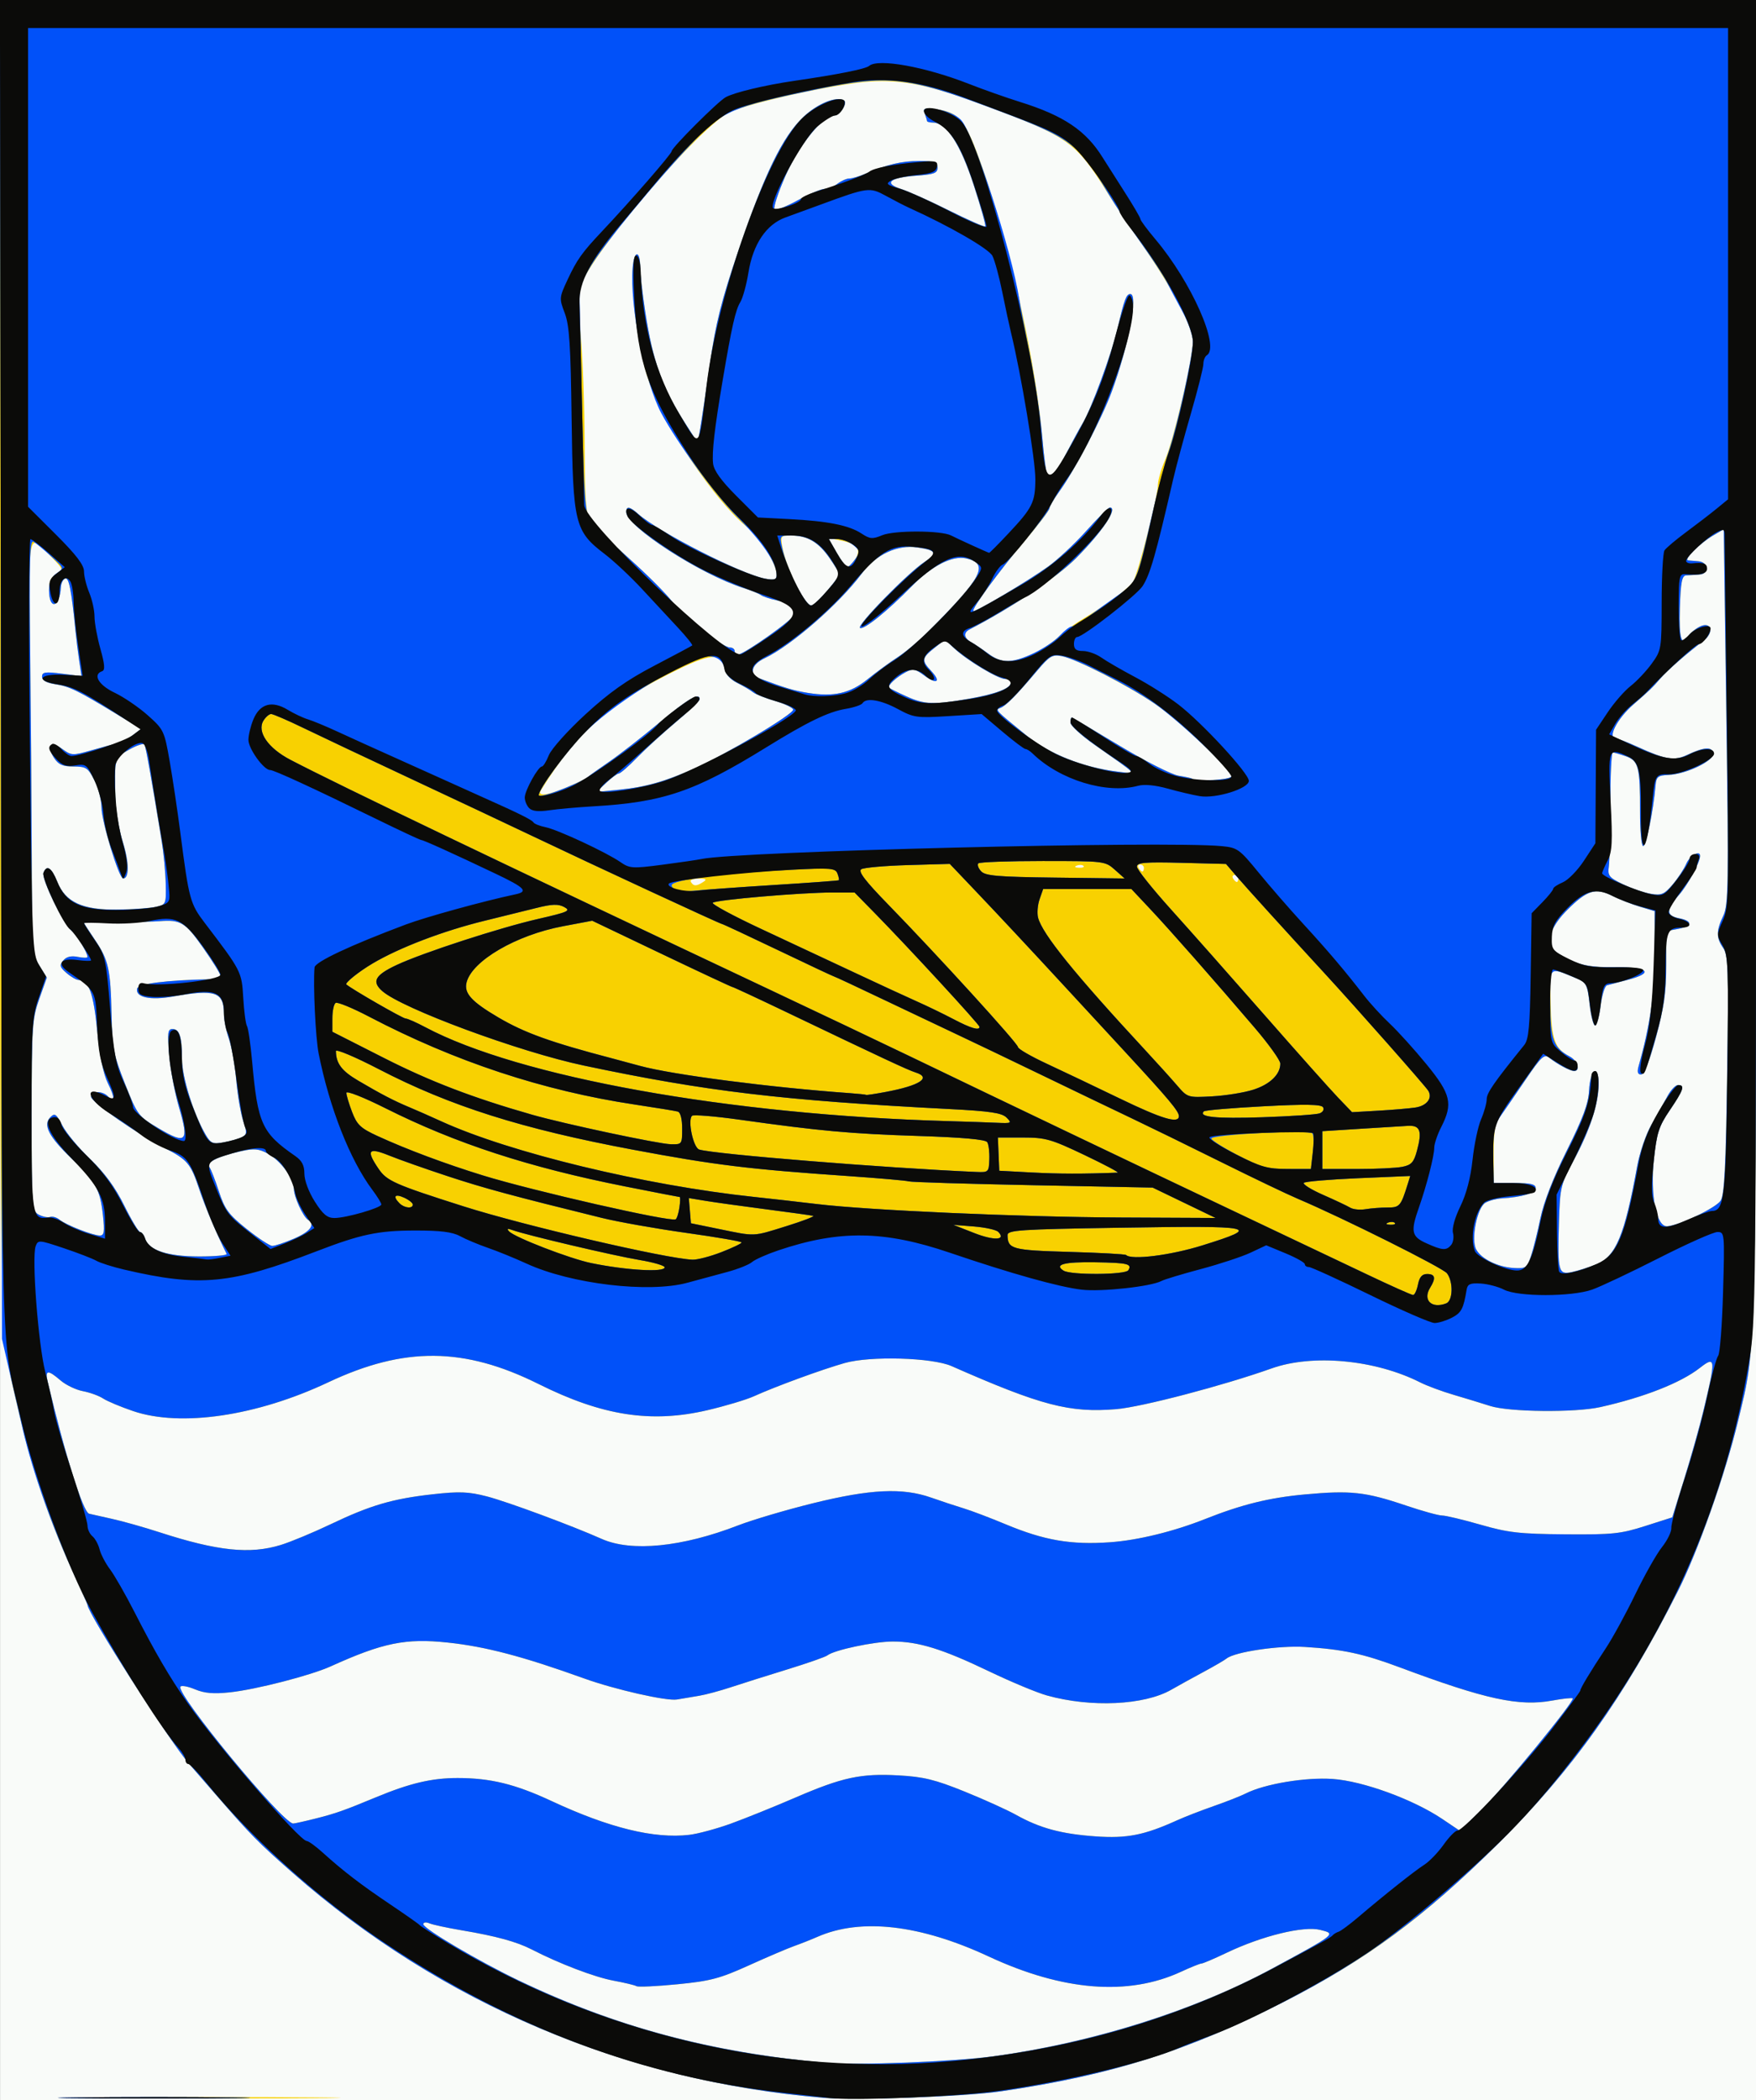
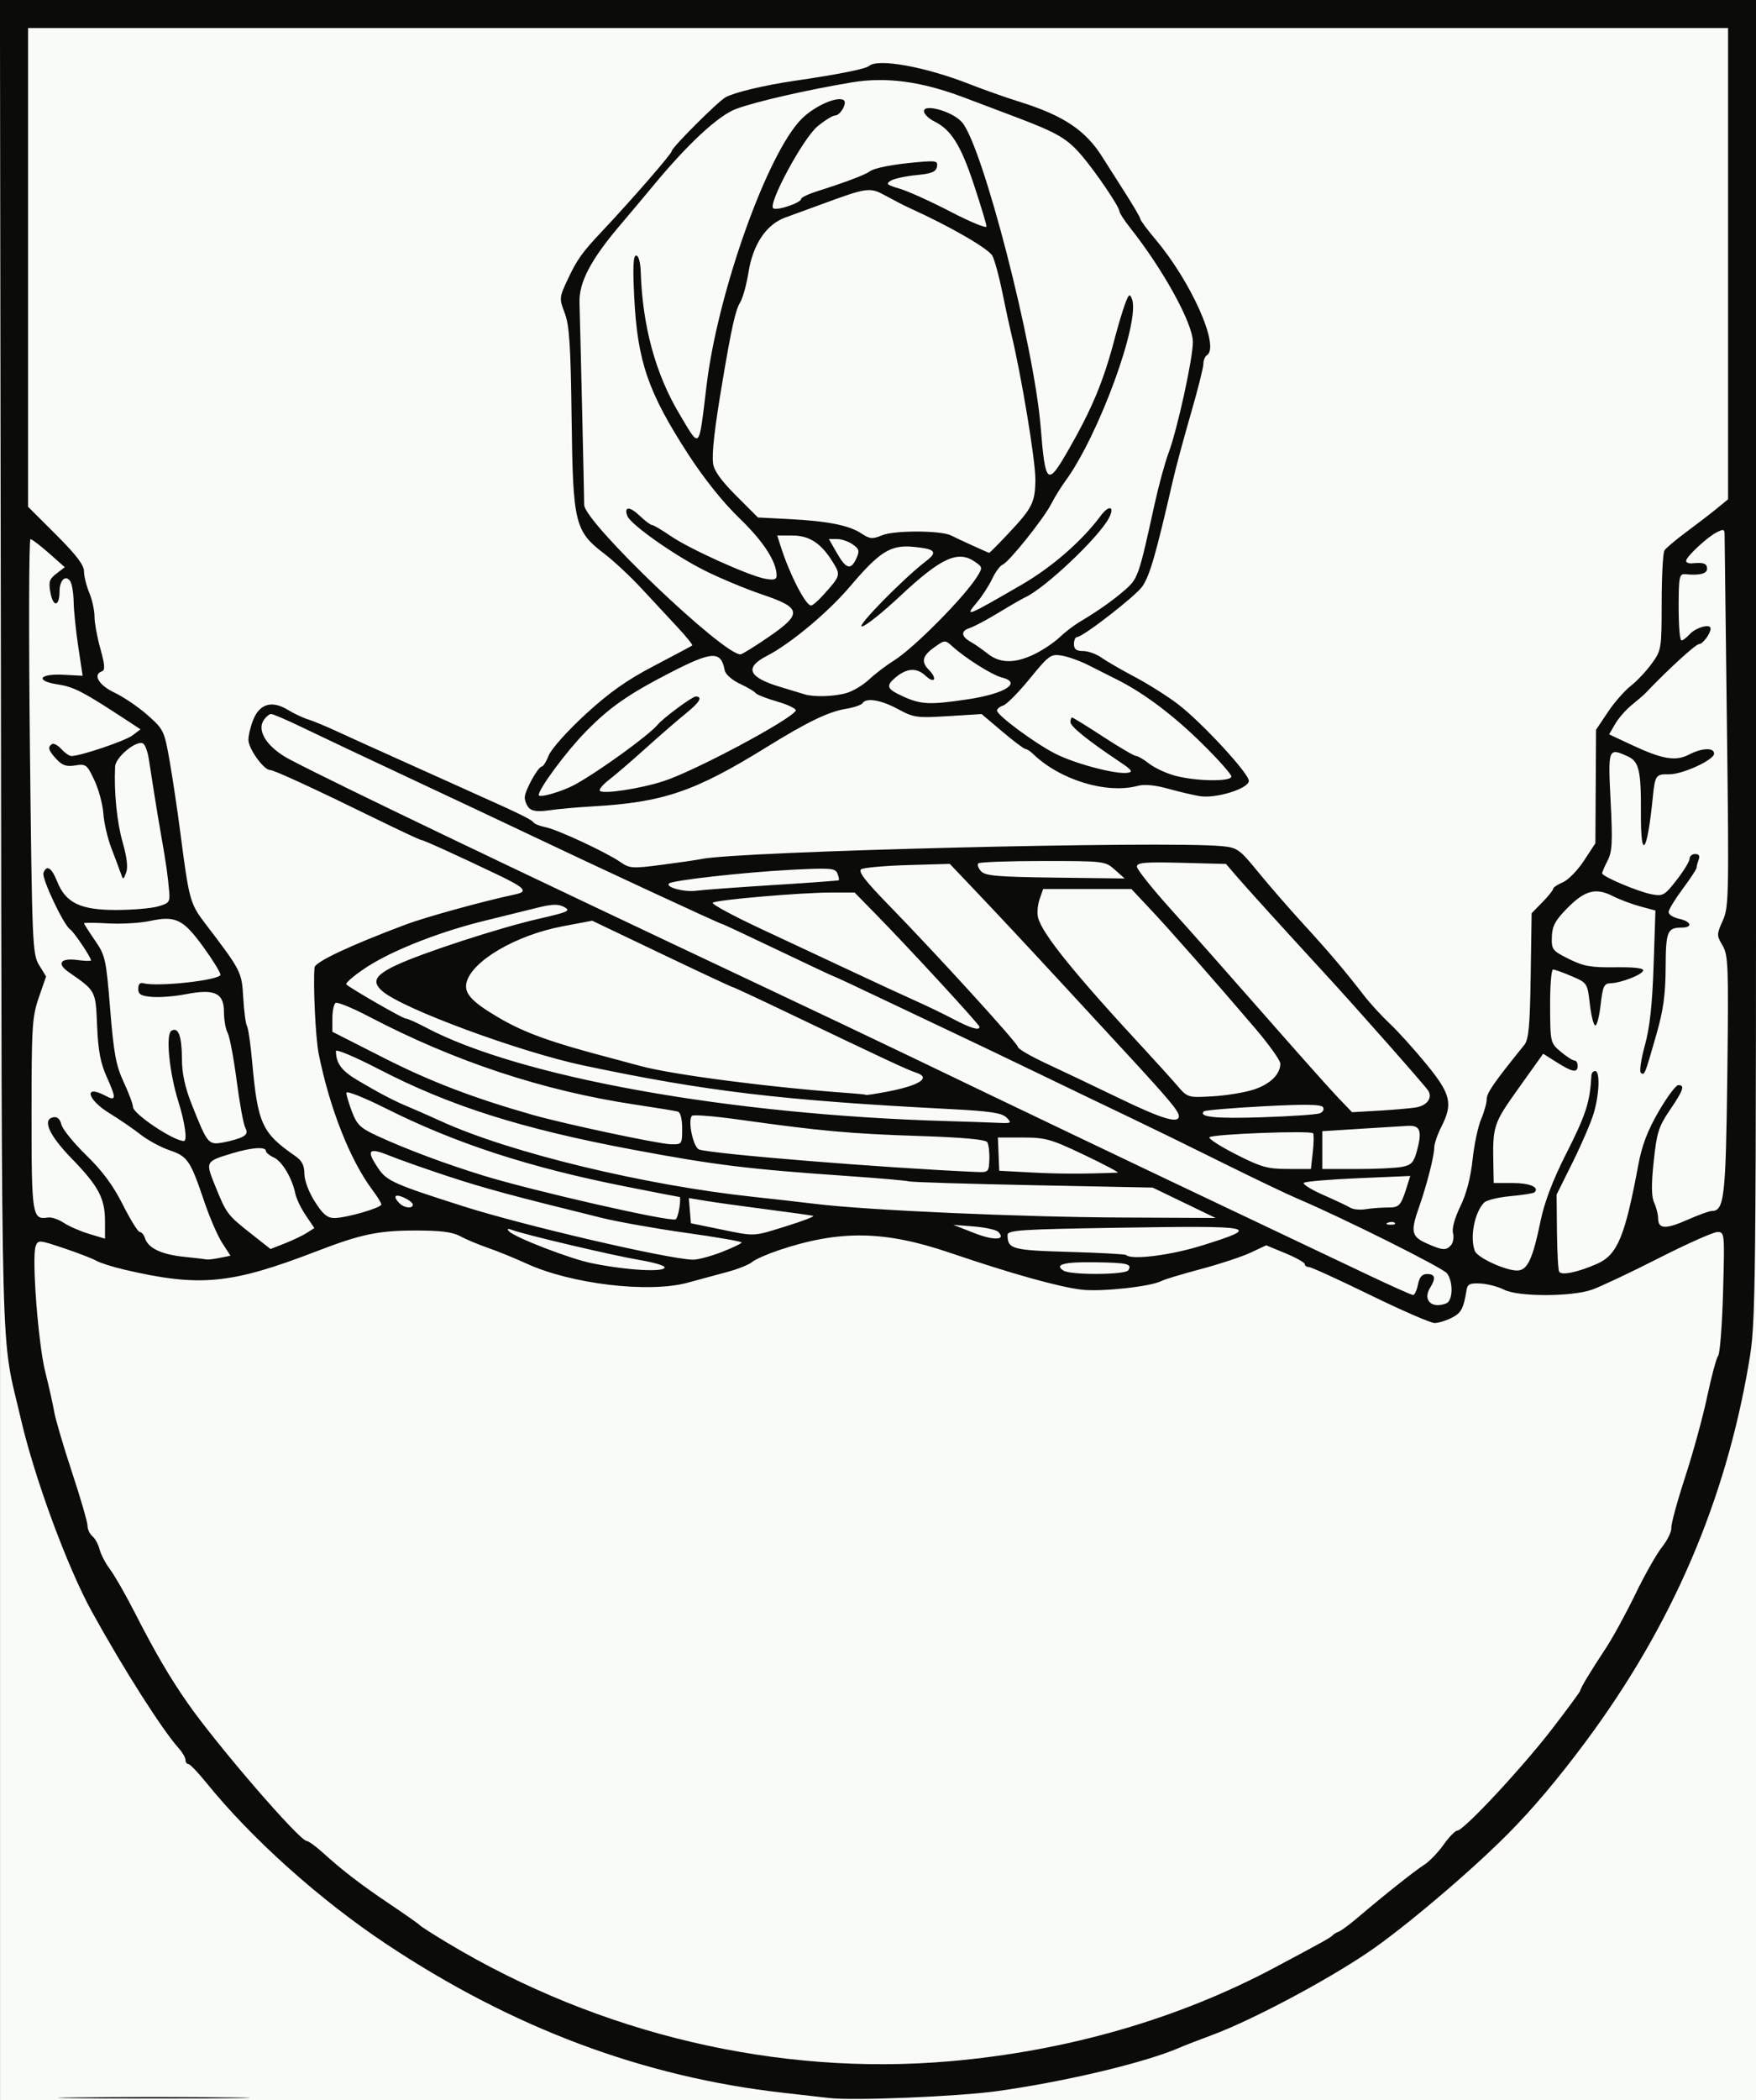
<svg xmlns="http://www.w3.org/2000/svg" xmlns:ns1="http://www.inkscape.org/namespaces/inkscape" xmlns:ns2="http://sodipodi.sourceforge.net/DTD/sodipodi-0.dtd" id="svg6867" version="1.1" ns1:version="0.47 r22583" width="502" height="600" ns2:docname="Kamenny_p_znak.gif">
  <rect width="100%" height="100%" fill="#333333" stroke="none" />
  <defs id="defs6871">
    <ns1:perspective ns2:type="inkscape:persp3d" ns1:vp_x="0 : 0.5 : 1" ns1:vp_y="0 : 1000 : 0" ns1:vp_z="1 : 0.5 : 1" ns1:persp3d-origin="0.5 : 0.33333333 : 1" id="perspective6875" />
  </defs>
  <ns2:namedview pagecolor="#ffffff" bordercolor="#666666" borderopacity="1" objecttolerance="10" gridtolerance="10" guidetolerance="10" ns1:pageopacity="0" ns1:pageshadow="2" ns1:window-width="1280" ns1:window-height="707" id="namedview6869" showgrid="false" ns1:zoom="0.76" ns1:cx="85.868421" ns1:cy="300" ns1:window-x="0" ns1:window-y="24" ns1:window-maximized="1" ns1:current-layer="svg6867" />
  <g id="g6924" transform="translate(0.017,0)">
    <path style="fill:#f9fbf9" d="M 0,300 0,0 l 251,0 251,0 0,300 0,300 -251,0 -251,0 0,-300 z" id="path6932" />
-     <path style="fill:#f8d101" d="m 29.75,599.251 c 16.637,-0.154 43.862,-0.154 60.5,0 16.637,0.154 3.025,0.28 -30.25,0.28 -33.275,0 -46.888,-0.126 -30.25,-0.28 z m 205.75,0.121 C 178.671,594.64 126.095,572.386 83.679,535.11 73.766,526.399 71.779,524.382 61.955,513.062 c -3.55,-4.091 -7.069,-8.141 -7.818,-9 C 48.609,497.727 25,460.85 25,458.551 25,458.357 23.266,454.441 21.146,449.849 14.16,434.716 9.321,420.555 5.478,404 -0.293,379.139 0.008,391.009 0.004,187.75 L 0,0 l 251,0 251,0 0,188.631 c 0,203.474 0.199,195.083 -5.148,217.369 -3.616,15.072 -11.472,37.285 -17.152,48.5 -15.49,30.58 -30.251,51.286 -51.686,72.5 -21.372,21.152 -37.249,32.847 -61.023,44.948 -27.784,14.143 -49.226,20.926 -80.784,25.557 -10.295,1.511 -41.285,2.652 -50.708,1.867 z M 284,587.505 c 28.162,-3.84 57.393,-13.024 79.5,-24.978 18.575,-10.044 18.504,-9.987 13.94,-11.132 -4.798,-1.204 -16.624,1.682 -26.808,6.542 -3.53,1.685 -6.76,3.063 -7.179,3.063 -0.418,0 -3.054,1.061 -5.857,2.357 -15.103,6.984 -33.768,5.499 -54.983,-4.375 -19.588,-9.117 -36.529,-11.059 -48.937,-5.61 -1.747,0.767 -4.751,1.956 -6.676,2.641 -1.925,0.686 -7.775,3.183 -13,5.549 -8.22,3.723 -10.962,4.446 -20.356,5.364 -5.971,0.584 -11.232,0.829 -11.692,0.545 -0.46,-0.284 -3.417,-0.994 -6.572,-1.577 -5.388,-0.996 -15.443,-4.827 -23.38,-8.908 -4.302,-2.212 -10.188,-3.823 -20,-5.474 -4.125,-0.694 -8.287,-1.591 -9.25,-1.994 -0.977,-0.408 -1.75,-0.297 -1.75,0.252 0,1.259 15.894,10.627 27.254,16.064 27.762,13.287 54.857,20.551 87.746,23.523 8.647,0.781 36.595,-0.297 48,-1.852 z m -75,-66.507 c 4.125,-1.496 12.352,-4.815 18.281,-7.376 13.509,-5.835 18.81,-6.976 29.619,-6.373 7.07,0.394 10.407,1.21 18.765,4.587 5.591,2.259 12.256,5.275 14.811,6.702 6.783,3.787 12.921,5.446 22.69,6.135 8.99,0.634 13.91,-0.335 23.334,-4.597 2.2,-0.995 6.925,-2.828 10.5,-4.073 3.575,-1.245 7.679,-2.862 9.12,-3.592 5.39,-2.733 17.083,-4.683 24.842,-4.145 8.673,0.602 23.023,5.84 31.347,11.441 l 5.035,3.389 5.954,-5.798 c 6.195,-6.033 26.973,-31.361 26.289,-32.045 -0.215,-0.215 -2.818,0.058 -5.785,0.606 -9.538,1.763 -19.142,-0.321 -43.645,-9.472 -10.506,-3.924 -16.274,-5.163 -27.157,-5.837 -7.386,-0.457 -19.992,1.404 -22.36,3.301 -0.627,0.502 -3.615,2.241 -6.64,3.864 -3.025,1.623 -7.156,3.901 -9.179,5.061 -7.739,4.437 -22.951,5.141 -35.518,1.644 -2.858,-0.795 -10.283,-3.886 -16.5,-6.868 C 269.393,471.119 262.556,469 255.213,469 c -5.339,0 -16.757,2.422 -18.713,3.97 -0.55,0.435 -5.725,2.243 -11.5,4.019 -5.775,1.775 -13.018,4.06 -16.095,5.078 -3.077,1.018 -7.127,2.108 -9,2.422 -1.873,0.314 -4.755,0.799 -6.405,1.077 -2.957,0.498 -17.725,-2.849 -26.5,-6.008 -17.516,-6.304 -28.207,-9.117 -39,-10.262 -12.056,-1.279 -18.526,0.037 -33.5,6.813 -5.727,2.591 -21.321,6.605 -28.757,7.401 -4.706,0.504 -7.301,0.283 -10.025,-0.855 -2.021,-0.844 -3.894,-1.181 -4.161,-0.748 C 50.279,483.975 80.819,521 83.801,521 c 0.428,0 3.461,-0.679 6.739,-1.509 C 95.975,518.114 98.443,517.24 107.5,513.484 117.175,509.472 123.428,508 130.794,508 c 9.396,0 16.483,1.735 26.883,6.583 16.424,7.655 29.291,10.814 39.323,9.655 2.475,-0.286 7.875,-1.744 12,-3.239 z M 80.312,441.392 C 83.165,440.508 89.55,437.853 94.5,435.492 c 11.386,-5.431 17.677,-7.277 29.176,-8.561 7.644,-0.854 10.231,-0.752 15.5,0.609 5.777,1.492 24.284,8.338 32.824,12.142 8.48,3.777 22.968,2.342 39,-3.864 4.125,-1.597 13.8,-4.455 21.5,-6.351 16.359,-4.029 25.493,-4.461 33.661,-1.593 2.936,1.031 7.139,2.421 9.339,3.088 2.2,0.667 7.6,2.715 12,4.551 11.012,4.594 18.696,5.914 29.823,5.125 7.932,-0.563 18.137,-3.056 27.177,-6.639 10.476,-4.152 18.3,-6.084 28.424,-7.017 13.189,-1.215 17.403,-0.755 29.013,3.167 4.641,1.568 9.281,2.85 10.312,2.85 1.031,0 5.981,1.181 11,2.625 7.903,2.274 11.144,2.642 24.188,2.748 13.491,0.11 15.874,-0.137 22.837,-2.363 l 7.775,-2.485 3.429,-11.013 c 1.886,-6.057 4.3,-14.613 5.366,-19.013 3.732,-15.411 3.668,-16.251 -0.959,-12.637 -5.431,4.241 -15.958,8.38 -28.385,11.157 -7.238,1.618 -26.065,1.43 -31.5,-0.314 -2.475,-0.794 -7.2,-2.236 -10.5,-3.203 -3.3,-0.968 -7.575,-2.555 -9.5,-3.528 -12.866,-6.5 -30.749,-8.183 -42.5,-4 -13.738,4.891 -37.174,11.035 -44.383,11.636 -13.344,1.113 -21.464,-1.008 -47.117,-12.307 -5.54,-2.44 -23.251,-2.946 -30.541,-0.872 -6.602,1.878 -19.778,6.7 -25.959,9.5 -2.2,0.997 -8.195,2.791 -13.321,3.987 -16.075,3.75 -30.003,1.592 -48.179,-7.466 -21.302,-10.615 -38.452,-10.76 -60.186,-0.508 -20.43,9.637 -42.144,12.841 -55.75,8.226 -3.54,-1.201 -7.411,-2.822 -8.604,-3.604 -1.192,-0.781 -3.794,-1.725 -5.781,-2.098 -1.987,-0.373 -4.865,-1.755 -6.396,-3.072 -3.61,-3.105 -4.47,-3.022 -3.67,0.354 4.918,20.763 10.111,37.299 11.849,37.737 0.571,0.144 3.513,0.804 6.538,1.468 3.025,0.663 9.1,2.375 13.5,3.804 16.64,5.402 25.965,6.376 34.812,3.634 z M 456.288,361.254 c 5.604,-2.222 8.113,-8.21 11.698,-27.924 0.725,-3.983 2.55,-9.317 4.108,-12 1.542,-2.657 3.585,-6.293 4.54,-8.08 0.955,-1.788 2.327,-3.25 3.05,-3.25 2.047,0 1.6,1.379 -2.316,7.15 -3.123,4.603 -3.759,6.538 -4.552,13.85 -1.132,10.444 0.673,19.601 3.813,19.351 3.512,-0.28 13.867,-5.237 15.241,-7.296 1.069,-1.602 1.48,-9.538 1.86,-35.98 0.432,-30.077 0.305,-34.185 -1.122,-36.222 -2.031,-2.9 -2.028,-4.909 0.016,-9.194 1.468,-3.078 1.553,-8.607 0.882,-56.931 l -0.743,-53.522 -3.199,1.888 c -3.692,2.179 -8.354,6.855 -6.989,7.012 0.508,0.059 1.816,0.171 2.906,0.25 2.948,0.214 3.253,3.605 0.341,3.796 -1.278,0.084 -2.998,0.196 -3.823,0.25 -1.196,0.078 -1.558,1.973 -1.788,9.348 -0.274,8.799 0.502,11.259 2.488,7.896 0.44,-0.745 1.819,-1.889 3.065,-2.543 3.442,-1.807 4.411,1.576 1.152,4.024 -4.793,3.599 -10.305,8.421 -12.34,10.795 -2.112,2.462 -3.086,3.4 -7.639,7.354 -4.676,4.06 -7.569,9.725 -4.967,9.725 0.534,0 3.353,1.09 6.266,2.422 7.884,3.606 10.34,4.005 14.022,2.276 4.866,-2.285 7.12,-2.441 7.515,-0.521 0.426,2.069 -7.59,5.976 -12.773,6.226 -3.112,0.15 -3.528,0.498 -3.752,3.133 -0.611,7.195 -2.73,17.47 -3.547,17.198 -0.492,-0.164 -0.885,-4.559 -0.874,-9.766 0.028,-12.914 -0.413,-14.628 -4.09,-15.91 C 463.068,215.476 461.395,215 461.019,215 c -0.375,0 -0.684,6.638 -0.686,14.75 -0.002,8.113 -0.191,16.1 -0.418,17.75 -0.375,2.716 0.012,3.205 4.085,5.159 2.475,1.188 6.054,2.412 7.952,2.72 2.993,0.486 3.817,0.132 6.195,-2.659 1.508,-1.771 3.272,-4.457 3.919,-5.97 0.985,-2.301 3.934,-3.964 3.934,-2.218 0,1.818 -3.453,8.22 -5.997,11.117 -3.789,4.316 -3.79,5.944 -0.003,6.701 3.975,0.795 3.81,2.275 -0.34,3.054 l -3.34,0.627 0,9.764 c 0,7.66 -0.627,12.074 -2.91,20.481 -1.892,6.969 -3.388,10.719 -4.277,10.721 -0.938,0.002 -1.169,-0.703 -0.737,-2.247 C 471.72,292.872 473,283.949 473,272.669 l 0,-12.352 -4.25,-1.27 c -2.337,-0.698 -5.915,-2.117 -7.949,-3.153 -4.608,-2.346 -7.158,-1.537 -12.735,4.041 -4.086,4.086 -5.75,7.839 -4.694,10.59 0.323,0.841 2.734,2.509 5.358,3.707 3.743,1.709 6.55,2.161 13.021,2.097 9.557,-0.095 11.228,1.642 3.5,3.64 -2.612,0.675 -5.256,1.373 -5.875,1.551 -0.619,0.178 -1.439,2.834 -1.822,5.902 -0.383,3.069 -1.092,5.579 -1.575,5.579 -0.483,0 -1.189,-2.75 -1.57,-6.11 -0.637,-5.633 -0.934,-6.209 -3.8,-7.38 -8.1,-3.309 -7.597,-3.802 -7.331,7.179 0.25,10.353 1.17,12.904 5.473,15.188 2.258,1.198 3.135,4.124 1.236,4.124 -1.167,0 -4.739,-1.906 -7.117,-3.797 -1.429,-1.136 -2.284,-0.332 -6.911,6.5 -2.904,4.288 -6.108,8.87 -7.12,10.182 -1.449,1.879 -1.839,4.159 -1.839,10.75 l 0,8.365 6,0 c 4.584,0 6,0.343 6,1.455 0,1.42 -3.911,2.596 -9.792,2.944 -1.49,0.088 -3.545,0.642 -4.568,1.232 -2.393,1.38 -4.199,10.458 -2.654,13.345 1.437,2.685 6.2,5.037 10.743,5.306 3.442,0.203 3.796,-0.042 4.921,-3.401 0.667,-1.991 1.887,-6.877 2.71,-10.856 0.953,-4.603 3.708,-11.654 7.573,-19.38 4.579,-9.154 6.136,-13.354 6.321,-17.062 0.303,-6.074 2.745,-7.717 2.745,-1.847 0,5.57 -2.459,13.108 -7.055,21.629 -3.811,7.065 -3.997,7.836 -4.287,17.716 -0.419,14.291 -0.185,15.191 3.718,14.349 1.718,-0.37 4.828,-1.35 6.912,-2.176 z M 64.783,358.25 C 62.143,353.091 58.598,344.731 56.931,339.731 54.494,332.426 53.568,331.328 47.033,328 39.253,324.038 26,314.797 26,313.334 c 0,-1.652 3.182,-1.752 4.783,-0.15 2.082,2.082 2.103,0.436 0.047,-3.683 -1.303,-2.612 -2.365,-7.817 -3.061,-15 -1.038,-10.73 -2.409,-14.5 -5.272,-14.5 -0.656,0 -2.222,-0.893 -3.48,-1.985 -1.951,-1.692 -2.092,-2.221 -0.959,-3.586 0.897,-1.081 2.242,-1.419 4.135,-1.04 1.543,0.309 2.806,0.325 2.806,0.036 0,-1.237 -3.004,-6.184 -4.518,-7.441 -2.396,-1.989 -8.708,-14.951 -8.079,-16.591 0.932,-2.428 2.33,-1.52 3.969,2.576 2.322,5.803 7.279,8.065 17.339,7.912 4.284,-0.065 9.14,-0.415 10.79,-0.777 2.942,-0.646 2.997,-0.773 2.87,-6.596 -0.072,-3.265 -0.614,-8.878 -1.205,-12.473 -3.028,-18.42 -4.492,-26.61 -4.881,-27.308 -0.237,-0.425 -2.197,0.22 -4.357,1.434 -4.262,2.396 -4.252,2.357 -3.932,14.231 0.087,3.241 1.048,8.773 2.135,12.293 1.795,5.811 1.818,10.33 0.052,10.304 C 33.981,250.972 29,234.632 29,230.707 29,228.624 28.091,225.138 26.98,222.96 25.14,219.354 24.605,219 21.003,219 c -3.098,0 -4.306,-0.533 -5.566,-2.456 -2.294,-3.501 -0.932,-4.967 2.366,-2.548 2.572,1.886 2.952,1.905 8.197,0.408 3.025,-0.863 6.409,-1.79 7.521,-2.06 1.111,-0.27 3.092,-1.298 4.401,-2.285 l 2.38,-1.795 -7.223,-4.382 C 22.082,197.211 19.816,196.114 15.75,195.487 13.254,195.103 12,194.384 12,193.339 c 0,-1.324 0.883,-1.46 5.644,-0.865 l 5.644,0.705 -0.654,-4.34 c -0.36,-2.387 -0.842,-6.254 -1.072,-8.594 -1.142,-11.627 -1.865,-15.311 -2.932,-14.956 -0.621,0.207 -1.179,1.312 -1.239,2.455 C 17.076,173.731 14,174.394 14,168.476 c 0,-2.44 0.598,-3.726 2.107,-4.533 2.069,-1.107 2.047,-1.19 -1.25,-4.617 -7.027,-7.306 -6.645,-8.987 -6.24,27.457 0.2,17.995 0.399,44.639 0.442,59.21 0.074,25.151 0.185,26.666 2.192,29.913 l 2.114,3.421 -2.164,6.087 c -2.017,5.672 -2.164,7.94 -2.165,33.311 -4.282e-4,26.369 0.064,27.259 2.037,28.315 1.121,0.6 2.575,0.895 3.232,0.656 C 14.962,347.456 16.175,347.807 17,348.475 18.878,349.996 26.537,353 28.534,353 c 1.222,0 1.383,-1.042 0.882,-5.738 -0.785,-7.364 -2,-9.57 -8.931,-16.213 -6.57,-6.296 -8.304,-9.658 -6.112,-11.85 1.274,-1.274 1.706,-0.971 3.466,2.423 1.106,2.133 4.697,6.45 7.981,9.592 4.11,3.934 7.131,8.062 9.694,13.25 2.048,4.145 4.09,7.536 4.537,7.536 0.447,0 1.084,0.851 1.414,1.891 1.051,3.312 6.337,5.062 15.368,5.086 4.583,0.013 8.161,-0.315 7.95,-0.727 z m 19.282,-4.373 c 4.634,-1.994 6.146,-4.011 3.999,-5.338 C 86.615,347.644 84,341.928 84,339.658 c 0,-2.933 -3.853,-8.124 -7.479,-10.077 -2.574,-1.386 -3.928,-1.499 -7.746,-0.643 -6.538,1.465 -9.923,3.155 -8.95,4.469 0.445,0.601 1.679,3.755 2.742,7.009 1.66,5.082 2.778,6.592 7.933,10.716 3.3,2.64 6.592,4.816 7.315,4.834 0.723,0.019 3.536,-0.922 6.25,-2.089 z m -14.924,-28.985 c 1.438,-0.74 1.483,-1.313 0.367,-4.618 -0.701,-2.075 -1.597,-7.332 -1.991,-11.681 -0.395,-4.349 -1.347,-9.694 -2.117,-11.876 -0.77,-2.182 -1.407,-5.374 -1.415,-7.092 -0.03,-6.219 -2.5,-7.059 -14.471,-4.922 -6.591,1.177 -10.864,0.254 -10.337,-2.232 0.3,-1.417 8.076,-2.413 21.073,-2.697 1.512,-0.033 2.75,-0.489 2.75,-1.014 0,-0.524 -2.247,-4.143 -4.994,-8.042 C 52.906,263.479 51.612,262.701 45.5,263.2 c -1.65,0.135 -7.162,0.257 -12.25,0.272 -5.088,0.015 -9.25,0.117 -9.25,0.227 0,0.11 1.405,2.282 3.123,4.827 3.898,5.776 4.474,8.379 4.751,21.473 0.2,9.439 0.589,11.427 3.855,19.673 3.563,8.996 3.749,9.242 9.662,12.74 7.852,4.645 8.664,3.811 5.794,-5.944 -1.219,-4.142 -2.5,-10.892 -2.847,-15 C 47.803,295.137 47.941,294 49.246,294 51.31,294 52,296.122 52,302.463 c 0,5.24 3.325,15.894 6.794,21.765 1.452,2.459 2.051,2.707 5.174,2.145 1.942,-0.35 4.27,-1.016 5.173,-1.481 z M 201,252 c 1.165,-0.753 0.872,-0.973 -1.309,-0.985 -1.621,-0.009 -2.548,0.408 -2.191,0.985 0.767,1.242 1.579,1.242 3.5,0 z m 153,-1 c 0,-0.55 -0.477,-1 -1.059,-1 -0.582,0 -0.781,0.45 -0.441,1 0.34,0.55 0.816,1 1.059,1 0.243,0 0.441,-0.45 0.441,-1 z m -27,-3 c 0,-0.55 -0.477,-1 -1.059,-1 -0.582,0 -0.781,0.45 -0.441,1 0.34,0.55 0.816,1 1.059,1 0.243,0 0.441,-0.45 0.441,-1 z m -17.271,-0.604 c -0.332,-0.332 -1.195,-0.368 -1.917,-0.079 -0.798,0.319 -0.561,0.556 0.604,0.604 1.054,0.043 1.645,-0.193 1.312,-0.525 z M 162.315,224.803 c 2.852,-1.209 5.41,-2.447 5.685,-2.753 0.275,-0.306 2.975,-2.248 6,-4.317 3.025,-2.069 9.53,-7.13 14.456,-11.247 C 196.66,199.629 200,197.694 200,199.799 c 0,0.44 -3.038,3.35 -6.75,6.468 -3.712,3.118 -8.735,7.708 -11.162,10.201 -2.427,2.493 -4.766,4.532 -5.198,4.532 -0.432,0 -2.047,1.188 -3.588,2.64 l -2.802,2.64 6.5,-0.652 c 7.486,-0.751 13.063,-2.323 21.418,-6.036 9.166,-4.074 28.706,-15.718 28.32,-16.877 -0.19,-0.57 -2.571,-1.683 -5.292,-2.472 -2.721,-0.789 -5.514,-1.902 -6.208,-2.471 -0.694,-0.57 -2.719,-1.764 -4.5,-2.654 -1.951,-0.975 -3.365,-2.513 -3.558,-3.87 -0.655,-4.609 -3.561,-4.678 -12.693,-0.298 -19.533,9.367 -29.497,18.073 -39.832,34.801 -1.18,1.91 1.783,1.543 7.66,-0.947 z M 352,221.813 c 0,-1.809 -15.043,-16.089 -21.737,-20.635 -7.719,-5.242 -22.772,-12.964 -26.763,-13.729 -2.646,-0.507 -3.471,-0.018 -7,4.149 -6.107,7.212 -8.875,10.019 -10.51,10.652 -1.539,0.596 -1.631,0.499 7.357,7.816 6.541,5.325 16.319,9.214 26.153,10.4 5.735,0.692 6.375,1.432 -6.696,-7.743 C 309.062,210.097 306,207.285 306,206.474 306,205.663 306.154,205 306.341,205 c 0.188,0 6.327,3.613 13.644,8.028 7.317,4.416 14.926,8.283 16.909,8.595 1.983,0.312 3.747,0.703 3.92,0.869 C 341.761,223.403 352,222.782 352,221.813 z M 277.031,199.633 C 284.831,198.257 289,196.631 289,194.965 289,194.434 288.262,194 287.361,194 c -2.034,0 -10.934,-5.343 -14.548,-8.734 l -2.688,-2.522 -3.007,2.378 c -3.636,2.875 -3.739,3.587 -0.947,6.559 2.956,3.146 1.669,3.999 -1.972,1.307 -2.556,-1.89 -3.278,-2.016 -5.308,-0.93 -2.763,1.479 -5.3,3.865 -4.723,4.442 0.223,0.223 2.414,1.317 4.869,2.43 5.249,2.381 7.886,2.484 17.995,0.701 z M 248,194.067 c 2.475,-2 6.3,-4.8 8.5,-6.221 2.2,-1.421 6.025,-4.6 8.5,-7.062 15.827,-15.75 17.931,-19.761 11.149,-21.25 -3.923,-0.862 -9.828,2.148 -15.409,7.853 -7.065,7.223 -13.832,12.676 -14.905,12.012 -1.06,-0.655 13.696,-15.734 18.437,-18.84 3.822,-2.504 3.429,-3.33 -1.97,-4.14 -5.807,-0.871 -11.852,1.953 -15.966,7.46 -6.498,8.697 -20.18,20.608 -27.824,24.224 -3.793,1.795 -4.44,4.581 -1.333,5.749 7.238,2.721 9.754,3.472 13.821,4.127 7.353,1.183 12.027,0.108 17,-3.911 z m 47,-7.147 c 2.475,-1.12 5.728,-3.21 7.228,-4.644 1.5,-1.434 4.268,-3.545 6.149,-4.691 8.768,-5.341 14.592,-9.658 15.62,-11.579 C 325.485,163.226 331,141.608 331,138.557 c 0,-1.315 0.934,-4.566 2.077,-7.224 C 335.484,125.731 341,102.27 341,97.635 341,93.326 335.185,82.342 325.723,68.78 322.546,64.226 318.411,58.025 316.535,55 307.586,40.575 305.432,39.047 281.5,30.15 c -15.83,-5.885 -23.427,-7.459 -33,-6.836 -9.385,0.611 -34.212,6.068 -39.987,8.79 -8.248,3.887 -38.675,39.302 -42.571,49.549 -0.7,1.841 -0.685,6.313 0.047,14.183 0.588,6.322 1.097,20.273 1.13,31.002 0.049,15.58 0.363,19.969 1.561,21.797 0.825,1.259 5.817,6.155 11.093,10.88 5.276,4.725 10.875,10.333 12.441,12.463 3.038,4.131 14.286,13.022 16.473,13.022 0.722,0 1.312,0.45 1.312,1 0,0.55 0.437,1 0.97,1 1.694,0 16.03,-10.168 16.014,-11.359 -0.029,-2.174 -1.501,-3.393 -4.985,-4.131 -1.925,-0.408 -3.95,-1.081 -4.5,-1.495 -0.55,-0.415 -2.8,-1.325 -5,-2.022 -12.304,-3.9 -33.5,-17.617 -33.5,-21.68 0,-1.8 0.997,-1.646 3.436,0.53 5.767,5.149 29.41,17.189 36.314,18.493 2.579,0.487 3.25,0.28 3.25,-1.002 0,-3.264 -4.513,-10.514 -8.66,-13.912 -9.219,-7.555 -23.816,-29.357 -27.97,-41.778 -2.86,-8.551 -5.122,-24.655 -4.522,-32.195 0.4,-5.031 2.152,-5.074 2.152,-0.053 0,1.803 0.649,7.514 1.442,12.691 2.161,14.11 4.874,21.713 11.296,31.667 l 3.707,5.745 0.698,-4 c 0.384,-2.2 1.636,-10.539 2.782,-18.531 1.678,-11.699 3.276,-18.034 8.197,-32.5 7.436,-21.86 12.596,-32.454 18.542,-38.071 4.025,-3.802 9.413,-5.996 11.59,-4.718 C 242.428,29.37 240.1,33 238.482,33 c -3.24,0 -10.116,8.499 -13.96,17.256 -2.114,4.816 -3.512,9.087 -3.107,9.493 0.405,0.405 3.371,-0.722 6.59,-2.506 3.219,-1.783 6.673,-3.257 7.674,-3.274 1.001,-0.017 2.694,-0.692 3.762,-1.5 C 240.509,51.661 242.016,51 242.79,51 c 0.774,0 2.826,-0.606 4.559,-1.346 C 253.628,46.971 257.74,46 262.821,46 c 4.402,0 5.179,0.282 5.179,1.88 0,1.583 -0.949,1.948 -6.015,2.315 -7.741,0.56 -9.539,2.149 -4.327,3.824 2.113,0.679 8.283,3.449 13.711,6.156 5.428,2.707 10.053,4.737 10.279,4.511 0.226,-0.226 -1.257,-5.535 -3.294,-11.798 C 274.552,41.205 270.586,35.101 266.75,35.032 265.788,35.014 265,34.812 265,34.582 c 0,-0.23 -0.3,-1.199 -0.666,-2.154 -0.588,-1.532 -0.158,-1.668 3.653,-1.156 6.599,0.885 8.44,3.501 13.914,19.769 7.513,22.327 14.273,53.482 16.054,73.985 0.485,5.579 1.113,10.376 1.397,10.659 1.034,1.034 2.757,-0.953 5.643,-6.508 1.622,-3.122 3.629,-6.802 4.459,-8.177 2.496,-4.133 8.355,-20.045 10.011,-27.187 C 321.367,85.607 321.963,84 323.107,84 c 2.361,0 -0.454,14.744 -5.346,28 -2.774,7.516 -10.581,22.389 -14.835,28.261 -1.609,2.222 -2.926,4.479 -2.926,5.017 0,0.538 -3.263,4.811 -7.25,9.495 -7.15,8.4 -15.083,19.228 -14.508,19.802 0.45,0.45 15.695,-8.605 21.375,-12.696 2.765,-1.991 7.694,-6.603 10.955,-10.249 3.26,-3.646 6.266,-6.629 6.678,-6.63 2.494,-0.002 -2.061,6.827 -9.721,14.574 -5.231,5.29 -18.712,14.281 -30.356,20.246 -1.858,0.952 -1.652,2.501 0.489,3.68 0.999,0.55 3.171,2.008 4.827,3.239 3.718,2.765 6.706,2.808 12.511,0.18 z M 236.422,168.82 c 1.968,-2.299 3.563,-4.436 3.545,-4.75 -0.018,-0.314 -1.275,-2.366 -2.793,-4.562 -3.178,-4.598 -6.325,-6.473 -10.899,-6.494 -3.097,-0.014 -3.201,0.115 -2.627,3.235 1.127,6.124 6.391,16.75 8.297,16.75 0.494,0 2.509,-1.881 4.477,-4.18 z m 8.018,-9.038 c 1.932,-2.759 0.602,-4.424 -4.318,-5.408 l -3.352,-0.67 2.365,4.14 c 1.301,2.277 2.677,4.144 3.058,4.148 0.381,0.004 1.392,-0.99 2.247,-2.21 z" id="path6930" />
-     <path style="fill:#0151f9" d="m 21.75,599.251 c 12.238,-0.159 32.263,-0.159 44.5,0 12.238,0.159 2.225,0.289 -22.25,0.289 -24.475,0 -34.487,-0.13 -22.25,-0.289 z m 213.75,0.121 C 178.671,594.64 126.095,572.386 83.679,535.11 73.766,526.399 71.779,524.382 61.955,513.062 c -3.55,-4.091 -7.069,-8.141 -7.818,-9 C 48.609,497.727 25,460.85 25,458.551 25,458.357 23.266,454.441 21.146,449.849 14.936,436.397 9.335,420.561 6.52,408.5 5.622,404.65 3.909,397.225 2.713,392 L 0.54,382.5 0.255,191.25 -0.03,0 250.985,0 502,0 l 0,188.631 c 0,203.474 0.199,195.083 -5.148,217.369 -3.616,15.072 -11.472,37.285 -17.152,48.5 -15.483,30.566 -30.229,51.255 -51.678,72.5 -20.745,20.549 -38.023,33.278 -61.031,44.963 -27.863,14.151 -49.257,20.915 -80.784,25.541 -10.295,1.511 -41.285,2.652 -50.708,1.867 z M 284,587.505 c 28.162,-3.84 57.393,-13.024 79.5,-24.978 18.575,-10.044 18.504,-9.987 13.94,-11.132 -4.798,-1.204 -16.624,1.682 -26.808,6.542 -3.53,1.685 -6.76,3.063 -7.179,3.063 -0.418,0 -3.054,1.061 -5.857,2.357 -15.103,6.984 -33.768,5.499 -54.983,-4.375 -19.588,-9.117 -36.529,-11.059 -48.937,-5.61 -1.747,0.767 -4.751,1.956 -6.676,2.641 -1.925,0.686 -7.775,3.183 -13,5.549 -8.22,3.723 -10.962,4.446 -20.356,5.364 -5.971,0.584 -11.232,0.829 -11.692,0.545 -0.46,-0.284 -3.417,-0.994 -6.572,-1.577 -5.388,-0.996 -15.443,-4.827 -23.38,-8.908 -4.302,-2.212 -10.188,-3.823 -20,-5.474 -4.125,-0.694 -8.287,-1.591 -9.25,-1.994 -0.977,-0.408 -1.75,-0.297 -1.75,0.252 0,1.259 15.894,10.627 27.254,16.064 27.762,13.287 54.857,20.551 87.746,23.523 8.647,0.781 36.595,-0.297 48,-1.852 z m -75,-66.507 c 4.125,-1.496 12.352,-4.815 18.281,-7.376 13.509,-5.835 18.81,-6.976 29.619,-6.373 7.07,0.394 10.407,1.21 18.765,4.587 5.591,2.259 12.256,5.275 14.811,6.702 6.783,3.787 12.921,5.446 22.69,6.135 8.99,0.634 13.91,-0.335 23.334,-4.597 2.2,-0.995 6.925,-2.828 10.5,-4.073 3.575,-1.245 7.679,-2.862 9.12,-3.592 5.39,-2.733 17.083,-4.683 24.842,-4.145 8.673,0.602 23.023,5.84 31.347,11.441 l 5.035,3.389 5.954,-5.798 c 6.195,-6.033 26.973,-31.361 26.289,-32.045 -0.215,-0.215 -2.818,0.058 -5.785,0.606 -9.538,1.763 -19.142,-0.321 -43.645,-9.472 -10.506,-3.924 -16.274,-5.163 -27.157,-5.837 -7.386,-0.457 -19.992,1.404 -22.36,3.301 -0.627,0.502 -3.615,2.241 -6.64,3.864 -3.025,1.623 -7.156,3.901 -9.179,5.061 -7.739,4.437 -22.951,5.141 -35.518,1.644 -2.858,-0.795 -10.283,-3.886 -16.5,-6.868 C 269.393,471.119 262.556,469 255.213,469 c -5.339,0 -16.757,2.422 -18.713,3.97 -0.55,0.435 -5.725,2.243 -11.5,4.019 -5.775,1.775 -13.018,4.06 -16.095,5.078 -3.077,1.018 -7.127,2.108 -9,2.422 -1.873,0.314 -4.755,0.799 -6.405,1.077 -2.957,0.498 -17.725,-2.849 -26.5,-6.008 -17.516,-6.304 -28.207,-9.117 -39,-10.262 -12.056,-1.279 -18.526,0.037 -33.5,6.813 -5.727,2.591 -21.321,6.605 -28.757,7.401 -4.706,0.504 -7.301,0.283 -10.025,-0.855 -2.021,-0.844 -3.894,-1.181 -4.161,-0.748 C 50.279,483.975 80.819,521 83.801,521 c 0.428,0 3.461,-0.679 6.739,-1.509 C 95.975,518.114 98.443,517.24 107.5,513.484 117.175,509.472 123.428,508 130.794,508 c 9.396,0 16.483,1.735 26.883,6.583 16.424,7.655 29.291,10.814 39.323,9.655 2.475,-0.286 7.875,-1.744 12,-3.239 z M 80.312,441.392 C 83.165,440.508 89.55,437.853 94.5,435.492 c 11.386,-5.431 17.677,-7.277 29.176,-8.561 7.644,-0.854 10.231,-0.752 15.5,0.609 5.777,1.492 24.284,8.338 32.824,12.142 8.48,3.777 22.968,2.342 39,-3.864 4.125,-1.597 13.8,-4.455 21.5,-6.351 16.359,-4.029 25.493,-4.461 33.661,-1.593 2.936,1.031 7.139,2.421 9.339,3.088 2.2,0.667 7.6,2.715 12,4.551 11.012,4.594 18.696,5.914 29.823,5.125 7.932,-0.563 18.137,-3.056 27.177,-6.639 10.476,-4.152 18.3,-6.084 28.424,-7.017 13.189,-1.215 17.403,-0.755 29.013,3.167 4.641,1.568 9.281,2.85 10.312,2.85 1.031,0 5.981,1.181 11,2.625 7.903,2.274 11.144,2.642 24.188,2.748 13.491,0.11 15.874,-0.137 22.837,-2.363 l 7.775,-2.485 3.429,-11.013 c 1.886,-6.057 4.3,-14.613 5.366,-19.013 3.732,-15.411 3.668,-16.251 -0.959,-12.637 -5.431,4.241 -15.958,8.38 -28.385,11.157 -7.238,1.618 -26.065,1.43 -31.5,-0.314 -2.475,-0.794 -7.2,-2.236 -10.5,-3.203 -3.3,-0.968 -7.575,-2.555 -9.5,-3.528 -12.866,-6.5 -30.749,-8.183 -42.5,-4 -13.738,4.891 -37.174,11.035 -44.383,11.636 -13.344,1.113 -21.464,-1.008 -47.117,-12.307 -5.54,-2.44 -23.251,-2.946 -30.541,-0.872 -6.602,1.878 -19.778,6.7 -25.959,9.5 -2.2,0.997 -8.195,2.791 -13.321,3.987 -16.075,3.75 -30.003,1.592 -48.179,-7.466 -21.302,-10.615 -38.452,-10.76 -60.186,-0.508 -20.43,9.637 -42.144,12.841 -55.75,8.226 -3.54,-1.201 -7.411,-2.822 -8.604,-3.604 -1.192,-0.781 -3.794,-1.725 -5.781,-2.098 -1.987,-0.373 -4.865,-1.755 -6.396,-3.072 -3.61,-3.105 -4.47,-3.022 -3.67,0.354 4.918,20.763 10.111,37.299 11.849,37.737 0.571,0.144 3.513,0.804 6.538,1.468 3.025,0.663 9.1,2.375 13.5,3.804 16.64,5.402 25.965,6.376 34.812,3.634 z M 413.418,372.393 c 1.934,-0.742 2.076,-6.159 0.224,-8.596 -1.189,-1.564 -29.71,-15.806 -42.642,-21.293 -3.025,-1.283 -12.887,-6.002 -21.916,-10.485 -9.029,-4.483 -20.504,-10.095 -25.5,-12.47 -4.996,-2.375 -16.703,-7.999 -26.014,-12.498 -9.311,-4.499 -19.661,-9.458 -23,-11.019 -3.339,-1.562 -12.763,-6.033 -20.944,-9.935 C 245.447,282.193 238.614,279 238.444,279 c -0.17,0 -7.36,-3.375 -15.977,-7.5 C 213.85,267.375 206.621,264 206.403,264 205.913,264 170.136,247.415 152.5,239.012 145.35,235.605 129.478,228.129 117.229,222.398 104.979,216.667 91.256,210.183 86.733,207.989 82.209,205.795 78.052,204 77.495,204 c -0.558,0 -1.542,0.846 -2.187,1.879 -1.961,3.14 1.282,7.865 7.692,11.204 14.172,7.384 59.286,29.009 136.079,65.228 14.532,6.854 32.946,15.602 40.921,19.44 29.318,14.111 63.207,30.304 90.5,43.244 15.4,7.301 33.549,15.914 40.332,19.14 6.782,3.225 12.689,5.864 13.125,5.864 0.436,0 1.063,-1.35 1.393,-3 0.43,-2.148 1.175,-3 2.625,-3 2.292,0 2.555,1.178 0.867,3.881 -2.221,3.556 0.382,6.121 4.576,4.512 z m -90.877,-9.46 c 1.13,-1.829 -0.149,-2.141 -9.396,-2.289 -8.952,-0.144 -11.904,0.632 -9.116,2.395 2.058,1.302 17.698,1.212 18.512,-0.106 z m 133.747,-1.679 c 5.604,-2.222 8.113,-8.21 11.698,-27.924 0.725,-3.983 2.55,-9.317 4.108,-12 1.542,-2.657 3.585,-6.293 4.54,-8.08 0.955,-1.788 2.327,-3.25 3.05,-3.25 2.047,0 1.6,1.379 -2.316,7.15 -3.123,4.603 -3.759,6.538 -4.552,13.85 -1.132,10.444 0.673,19.601 3.813,19.351 3.512,-0.28 13.867,-5.237 15.241,-7.296 1.069,-1.602 1.48,-9.538 1.86,-35.98 0.432,-30.077 0.305,-34.185 -1.122,-36.222 -2.031,-2.9 -2.028,-4.909 0.016,-9.194 1.468,-3.078 1.553,-8.607 0.882,-56.931 l -0.743,-53.522 -3.199,1.888 c -3.692,2.179 -8.354,6.855 -6.989,7.012 0.508,0.059 1.816,0.171 2.906,0.25 2.948,0.214 3.253,3.605 0.341,3.796 -1.278,0.084 -2.998,0.196 -3.823,0.25 -1.196,0.078 -1.558,1.973 -1.788,9.348 -0.274,8.799 0.502,11.259 2.488,7.896 0.44,-0.745 1.819,-1.889 3.065,-2.543 3.442,-1.807 4.411,1.576 1.152,4.024 -4.793,3.599 -10.305,8.421 -12.34,10.795 -2.112,2.462 -3.086,3.4 -7.639,7.354 -4.676,4.06 -7.569,9.725 -4.967,9.725 0.534,0 3.353,1.09 6.266,2.422 7.884,3.606 10.34,4.005 14.022,2.276 4.866,-2.285 7.12,-2.441 7.515,-0.521 0.426,2.069 -7.59,5.976 -12.773,6.226 -3.112,0.15 -3.528,0.498 -3.752,3.133 -0.611,7.195 -2.73,17.47 -3.547,17.198 -0.492,-0.164 -0.885,-4.559 -0.874,-9.766 0.028,-12.914 -0.413,-14.628 -4.09,-15.91 C 463.068,215.476 461.395,215 461.019,215 c -0.375,0 -0.684,6.638 -0.686,14.75 -0.002,8.113 -0.191,16.1 -0.418,17.75 -0.375,2.716 0.012,3.205 4.085,5.159 2.475,1.188 6.054,2.412 7.952,2.72 2.993,0.486 3.817,0.132 6.195,-2.659 1.508,-1.771 3.272,-4.457 3.919,-5.97 0.985,-2.301 3.934,-3.964 3.934,-2.218 0,1.818 -3.453,8.22 -5.997,11.117 -3.789,4.316 -3.79,5.944 -0.003,6.701 3.975,0.795 3.81,2.275 -0.34,3.054 l -3.34,0.627 0,9.764 c 0,7.66 -0.627,12.074 -2.91,20.481 -1.892,6.969 -3.388,10.719 -4.277,10.721 -0.938,0.002 -1.169,-0.703 -0.737,-2.247 C 471.72,292.872 473,283.949 473,272.669 l 0,-12.352 -4.25,-1.27 c -2.337,-0.698 -5.915,-2.117 -7.949,-3.153 -4.608,-2.346 -7.158,-1.537 -12.735,4.041 -4.086,4.086 -5.75,7.839 -4.694,10.59 0.323,0.841 2.734,2.509 5.358,3.707 3.743,1.709 6.55,2.161 13.021,2.097 9.557,-0.095 11.228,1.642 3.5,3.64 -2.612,0.675 -5.256,1.373 -5.875,1.551 -0.619,0.178 -1.439,2.834 -1.822,5.902 -0.383,3.069 -1.092,5.579 -1.575,5.579 -0.483,0 -1.189,-2.75 -1.57,-6.11 -0.637,-5.633 -0.934,-6.209 -3.8,-7.38 -8.021,-3.277 -7.515,-3.769 -7.437,7.229 0.074,10.428 0.886,12.616 5.62,15.15 2.227,1.192 3.075,4.112 1.195,4.112 -1.167,0 -4.739,-1.906 -7.117,-3.797 -1.428,-1.136 -2.286,-0.331 -6.925,6.5 -2.912,4.288 -6.089,8.922 -7.06,10.297 -1.834,2.598 -2.17,4.913 -1.991,13.75 L 427,338 l 6,0 c 4.584,0 6,0.343 6,1.455 0,1.42 -3.911,2.596 -9.792,2.944 -1.49,0.088 -3.545,0.642 -4.568,1.232 -2.393,1.38 -4.199,10.458 -2.654,13.345 1.437,2.685 6.2,5.037 10.743,5.306 3.442,0.203 3.796,-0.042 4.921,-3.401 0.667,-1.991 1.887,-6.877 2.71,-10.856 0.953,-4.603 3.708,-11.654 7.573,-19.38 4.579,-9.154 6.136,-13.354 6.321,-17.062 0.303,-6.074 2.745,-7.717 2.745,-1.847 0,5.57 -2.459,13.108 -7.055,21.629 -3.811,7.065 -3.997,7.836 -4.287,17.716 -0.419,14.291 -0.185,15.191 3.718,14.349 1.718,-0.37 4.828,-1.35 6.912,-2.176 z M 190,362.091 c 0,-0.5 -3.263,-1.45 -7.25,-2.112 -7.278,-1.208 -32.508,-7.146 -36.25,-8.532 -1.422,-0.527 -1.711,-0.424 -1,0.356 1.556,1.707 17.38,7.819 23.5,9.076 10.04,2.063 21,2.695 21,1.212 z m 16.211,-4.336 c 3.184,-1.235 5.789,-2.481 5.789,-2.769 0,-0.288 -7.088,-1.516 -15.75,-2.728 -8.662,-1.212 -19.575,-3.147 -24.25,-4.3 -25.753,-6.352 -33.563,-8.465 -44,-11.9 -6.325,-2.082 -13.863,-4.74 -16.75,-5.907 -6.015,-2.43 -6.693,-1.559 -3,3.85 2.33,3.412 4.705,4.457 24.25,10.669 17.28,5.492 57.902,14.947 65.461,15.236 1.353,0.052 5.066,-0.916 8.25,-2.151 z M 64.783,358.25 C 62.143,353.091 58.598,344.731 56.931,339.731 54.494,332.426 53.568,331.328 47.033,328 39.253,324.038 26,314.797 26,313.334 c 0,-1.652 3.182,-1.752 4.783,-0.15 2.082,2.082 2.103,0.436 0.047,-3.683 -1.303,-2.612 -2.365,-7.817 -3.061,-15 -1.038,-10.73 -2.409,-14.5 -5.272,-14.5 -0.656,0 -2.222,-0.893 -3.48,-1.985 -1.951,-1.692 -2.092,-2.221 -0.959,-3.586 0.897,-1.081 2.242,-1.419 4.135,-1.04 1.543,0.309 2.806,0.325 2.806,0.036 0,-1.237 -3.004,-6.184 -4.518,-7.441 -2.396,-1.989 -8.708,-14.951 -8.079,-16.591 0.932,-2.428 2.33,-1.52 3.969,2.576 2.322,5.803 7.279,8.065 17.339,7.912 4.284,-0.065 9.14,-0.415 10.79,-0.777 2.942,-0.646 2.997,-0.773 2.87,-6.596 -0.072,-3.265 -0.614,-8.878 -1.205,-12.473 -3.028,-18.42 -4.492,-26.61 -4.881,-27.308 -0.237,-0.425 -2.197,0.22 -4.357,1.434 -4.262,2.396 -4.252,2.357 -3.932,14.231 0.087,3.241 1.048,8.773 2.135,12.293 1.795,5.811 1.818,10.33 0.052,10.304 C 33.981,250.972 29,234.632 29,230.707 29,228.624 28.091,225.138 26.98,222.96 25.14,219.354 24.605,219 21.003,219 c -3.098,0 -4.306,-0.533 -5.566,-2.456 -2.294,-3.501 -0.932,-4.967 2.366,-2.548 2.572,1.886 2.952,1.905 8.197,0.408 3.025,-0.863 6.409,-1.79 7.521,-2.06 1.111,-0.27 3.092,-1.298 4.401,-2.285 l 2.38,-1.795 -7.223,-4.382 C 22.082,197.211 19.816,196.114 15.75,195.487 13.254,195.103 12,194.384 12,193.339 c 0,-1.324 0.883,-1.46 5.644,-0.865 l 5.644,0.705 -0.654,-4.34 c -0.36,-2.387 -0.842,-6.254 -1.072,-8.594 -1.142,-11.627 -1.865,-15.311 -2.932,-14.956 -0.621,0.207 -1.179,1.312 -1.239,2.455 C 17.079,173.672 14,174.415 14,168.563 c 0,-2.297 0.669,-3.763 2.171,-4.761 2.168,-1.44 2.166,-1.446 -1.589,-4.872 -2.068,-1.887 -4.338,-3.758 -5.045,-4.159 -1.038,-0.589 -1.215,5.554 -0.921,32 0.2,18.001 0.399,44.651 0.442,59.222 0.074,25.151 0.185,26.666 2.192,29.913 l 2.114,3.421 -2.164,6.087 c -2.017,5.672 -2.164,7.94 -2.165,33.311 -4.282e-4,26.369 0.064,27.259 2.037,28.315 1.121,0.6 2.575,0.895 3.232,0.656 C 14.962,347.456 16.175,347.807 17,348.475 18.878,349.996 26.537,353 28.534,353 c 1.222,0 1.383,-1.042 0.882,-5.738 -0.785,-7.364 -2,-9.57 -8.931,-16.213 -6.57,-6.296 -8.304,-9.658 -6.112,-11.85 1.274,-1.274 1.706,-0.971 3.466,2.423 1.106,2.133 4.697,6.45 7.981,9.592 4.11,3.934 7.131,8.062 9.694,13.25 2.048,4.145 4.09,7.536 4.537,7.536 0.447,0 1.084,0.851 1.414,1.891 1.051,3.312 6.337,5.062 15.368,5.086 4.583,0.013 8.161,-0.315 7.95,-0.727 z M 343.75,355.814 c 17.113,-5.359 15.649,-5.666 -24,-5.037 -28.317,0.449 -31.748,0.678 -31.735,2.113 0.038,3.988 1.282,4.327 17.597,4.79 8.718,0.247 16.047,0.646 16.287,0.885 1.511,1.511 12.768,0.094 21.852,-2.751 z M 84.065,353.877 c 4.634,-1.994 6.146,-4.011 3.999,-5.338 C 86.615,347.644 84,341.928 84,339.658 c 0,-2.933 -3.853,-8.124 -7.479,-10.077 -2.574,-1.386 -3.928,-1.499 -7.746,-0.643 -6.538,1.465 -9.923,3.155 -8.95,4.469 0.445,0.601 1.679,3.755 2.742,7.009 1.66,5.082 2.778,6.592 7.933,10.716 3.3,2.64 6.592,4.816 7.315,4.834 0.723,0.019 3.536,-0.922 6.25,-2.089 z m 201.278,-1.934 c -0.582,-0.582 -3.709,-1.269 -6.95,-1.528 l -5.892,-0.47 6,2.352 c 5.672,2.224 9.236,2.039 6.842,-0.355 z m -60.534,-1.624 c 4.731,-1.475 8.172,-2.797 7.646,-2.939 -0.525,-0.141 -6.58,-0.985 -13.455,-1.876 -6.875,-0.89 -14.661,-1.975 -17.301,-2.411 l -4.801,-0.792 0.301,3.599 0.301,3.599 8,1.641 c 10.619,2.178 9.539,2.224 19.308,-0.822 z m 173.921,-0.922 c -0.332,-0.332 -1.195,-0.368 -1.917,-0.079 -0.798,0.319 -0.561,0.556 0.604,0.604 1.054,0.043 1.645,-0.193 1.312,-0.525 z m -204.518,-4.384 c 0.243,-1.657 0.283,-3.012 0.089,-3.012 -0.194,0 -7.204,-1.359 -15.577,-3.02 -27.559,-5.467 -48.442,-12.274 -68.535,-22.342 C 103.932,313.504 99,311.562 99,312.233 c 0,0.66 0.734,3.122 1.631,5.47 1.399,3.663 2.429,4.637 7.25,6.855 8.257,3.799 19.355,7.951 30.119,11.268 14.456,4.455 53.645,13.375 55.135,12.55 0.349,-0.194 0.834,-1.707 1.077,-3.364 z M 338.5,343.648 l -9,-4.342 -34.251,-0.685 c -18.838,-0.377 -34.813,-0.869 -35.5,-1.094 -0.687,-0.225 -8.449,-0.906 -17.249,-1.512 -28.494,-1.965 -38.109,-3.142 -61.57,-7.541 -31.793,-5.96 -52.313,-12.458 -72.68,-23.014 -6.737,-3.492 -12.244,-5.812 -12.236,-5.155 0.04,3.527 1.64,5.659 6.309,8.409 6.593,3.884 10.293,5.808 14.677,7.632 1.925,0.801 6.021,2.607 9.101,4.013 19.668,8.978 58.173,18.286 89.399,21.612 4.95,0.527 13.05,1.446 18,2.041 14.906,1.793 58.291,3.712 87,3.848 l 27,0.128 -9,-4.342 z M 396.65,345 c 3.472,0 3.801,-0.384 5.786,-6.757 l 0.703,-2.257 -14.82,0.634 c -8.151,0.349 -15.165,0.944 -15.586,1.323 -0.422,0.379 2.053,1.929 5.5,3.444 3.447,1.515 6.942,3.165 7.767,3.666 0.825,0.501 2.794,0.694 4.375,0.428 C 391.956,345.217 394.78,345 396.65,345 z M 118,344.161 c 0,-0.462 -1.125,-1.352 -2.5,-1.979 -2.647,-1.206 -3.305,-0.387 -1.3,1.618 1.377,1.377 3.8,1.607 3.8,0.361 z m 201.497,-9.122 C 320.045,335.017 315.771,332.75 310,330 c -9.55,-4.551 -11.134,-5 -17.62,-5 l -7.126,0 0.197,4.75 0.197,4.75 9.426,0.5 c 7.748,0.411 14.512,0.422 24.423,0.038 z M 282.811,331.25 c 0.076,-2.062 -0.19,-4.274 -0.593,-4.915 -0.491,-0.783 -6.963,-1.367 -19.725,-1.781 -19.39,-0.629 -28.061,-1.417 -50.99,-4.637 -7.148,-1.004 -13.31,-1.508 -13.692,-1.121 -1.304,1.318 0.369,9.127 2.067,9.645 4.358,1.331 53.026,5.265 79.208,6.402 3.482,0.151 3.59,0.047 3.725,-3.594 z m 92.479,-2 c 0.303,-2.612 0.249,-5.055 -0.12,-5.427 -1.101,-1.112 -29.282,0.343 -28.899,1.492 0.186,0.559 3.689,2.74 7.783,4.848 6.422,3.306 8.354,3.832 14.065,3.834 l 6.62,0.002 0.55,-4.75 z m 25.58,4.126 c 2.598,-0.52 3.298,-1.285 4.184,-4.575 1.537,-5.706 0.945,-7.333 -2.592,-7.134 -1.629,0.091 -7.799,0.472 -13.711,0.846 l -10.75,0.68 0,5.404 0,5.404 9.875,0 c 5.431,0 11.279,-0.281 12.995,-0.624 z M 69.141,324.892 c 1.438,-0.74 1.483,-1.313 0.367,-4.618 -0.701,-2.075 -1.597,-7.332 -1.991,-11.681 -0.395,-4.349 -1.347,-9.694 -2.117,-11.876 -0.77,-2.182 -1.407,-5.374 -1.415,-7.092 -0.03,-6.219 -2.5,-7.059 -14.471,-4.922 -6.591,1.177 -10.864,0.254 -10.337,-2.232 0.3,-1.417 8.076,-2.413 21.073,-2.697 1.512,-0.033 2.75,-0.489 2.75,-1.014 0,-0.524 -2.247,-4.143 -4.994,-8.042 C 52.906,263.479 51.612,262.701 45.5,263.2 c -1.65,0.135 -7.162,0.257 -12.25,0.272 -5.088,0.015 -9.25,0.117 -9.25,0.227 0,0.11 1.405,2.282 3.123,4.827 3.898,5.776 4.474,8.379 4.751,21.473 0.2,9.439 0.589,11.427 3.855,19.673 3.563,8.996 3.749,9.242 9.662,12.74 7.852,4.645 8.664,3.811 5.794,-5.944 -1.219,-4.142 -2.5,-10.892 -2.847,-15 C 47.803,295.137 47.941,294 49.246,294 51.31,294 52,296.122 52,302.463 c 0,5.24 3.325,15.894 6.794,21.765 1.452,2.459 2.051,2.707 5.174,2.145 1.942,-0.35 4.27,-1.016 5.173,-1.481 z M 195,322.469 c 0,-2.772 -0.485,-4.667 -1.25,-4.882 -0.688,-0.193 -6.2,-1.094 -12.25,-2.002 -26.214,-3.936 -51.47,-12.282 -76.005,-25.116 -4.741,-2.48 -9.042,-4.249 -9.558,-3.93 C 95.422,286.857 95,288.844 95,290.953 l 0,3.835 14.75,7.487 c 13.195,6.698 25.408,11.375 42.332,16.21 9.137,2.61 36.165,8.361 39.668,8.441 3.199,0.072 3.25,0.003 3.25,-4.458 z m 92.738,-3.159 c -1.354,-1.354 -4.633,-1.843 -16.464,-2.454 -47.813,-2.471 -69.472,-5.048 -104.404,-12.424 -18.393,-3.884 -51.989,-16.294 -57.618,-21.284 -3.063,-2.716 -2.066,-4.531 4.074,-7.417 7.442,-3.497 29.445,-10.654 40.606,-13.207 8.518,-1.949 9.323,-2.317 7.355,-3.371 -1.736,-0.929 -3.453,-0.871 -7.998,0.27 -3.183,0.799 -9.838,2.442 -14.788,3.651 -11.812,2.886 -24.383,7.68 -32.037,12.218 -3.947,2.34 -7.953,5.55 -7.461,5.977 1.578,1.369 16.124,9.731 16.928,9.731 0.53,0 3.051,1.11 5.602,2.466 26.853,14.278 86.971,25.077 149.468,26.85 5.225,0.148 11.509,0.363 13.964,0.477 4.192,0.195 4.361,0.104 2.774,-1.483 z M 337,318.894 c 0,-1.403 -2.798,-4.745 -15.373,-18.358 -5.57,-6.03 -13.052,-14.13 -16.627,-18 C 293.592,270.185 285.688,261.726 278.5,254.172 l -7,-7.356 -12,0.348 c -6.6,0.192 -12.588,0.725 -13.306,1.186 -0.952,0.611 1.109,3.317 7.613,9.994 C 268.099,273.014 291,298.148 291,299.161 c 0,0.512 3.712,2.657 8.25,4.767 4.537,2.11 13.875,6.556 20.75,9.88 12.187,5.893 17,7.332 17,5.086 z m 40.209,-0.788 c 0.961,-0.349 1.399,-1.119 1,-1.759 -0.519,-0.833 -5.096,-0.905 -17.103,-0.266 -9.016,0.479 -16.653,1.131 -16.971,1.449 -1.619,1.619 3.403,2.126 16.684,1.685 8.074,-0.269 15.45,-0.768 16.39,-1.109 z m 27.444,-1.68 c 3.22,-0.492 4.905,-2.687 3.658,-4.768 -0.781,-1.304 -20.555,-23.683 -29.783,-33.708 -11.521,-12.515 -22.369,-24.471 -25.205,-27.781 l -2.853,-3.329 -12.735,-0.328 C 327.238,246.244 325,246.436 325,247.609 c 0,0.782 4.388,6.286 9.75,12.231 5.362,5.945 17.4,19.533 26.75,30.197 9.35,10.664 18.801,21.266 21.003,23.56 l 4.003,4.172 7.497,-0.43 c 4.124,-0.236 8.916,-0.646 10.651,-0.911 z m -46.404,-5.078 C 363.032,309.829 366,306.971 366,303.887 c 0,-0.917 -3.263,-5.486 -7.25,-10.153 C 346.908,279.876 334.589,265.886 328.825,259.75 l -5.402,-5.75 -12.614,0 -12.614,0 -1.022,2.932 c -0.562,1.612 -0.756,3.975 -0.431,5.25 1.181,4.629 10.466,16.102 30.665,37.89 3.351,3.614 7.442,8.143 9.092,10.064 2.976,3.464 3.056,3.489 10,3.108 3.85,-0.211 9.137,-1.064 11.749,-1.894 z m -105.136,0.648 c 9.802,-1.825 13.316,-4.093 8.636,-5.574 -2.245,-0.71 -9.022,-3.874 -37.095,-17.315 C 216.49,285.199 209.615,282 209.376,282 c -0.238,0 -9.358,-4.262 -20.265,-9.471 l -19.832,-9.471 -8.383,1.581 c -13.373,2.522 -25.985,9.877 -27.536,16.059 -0.774,3.085 1.413,5.486 9.127,10.019 7.467,4.388 14.994,7.092 32.512,11.679 1.375,0.36 4.975,1.329 8,2.154 9.236,2.518 37.388,6.169 60,7.781 2.475,0.176 4.551,0.399 4.614,0.495 0.062,0.096 2.537,-0.277 5.5,-0.828 z M 280,293.379 c 0,-0.647 -20.275,-22.646 -30.073,-32.629 l -5.643,-5.75 -6.392,-0.003 c -8.786,-0.004 -33.221,2.092 -34.146,2.929 -0.415,0.375 5.885,3.776 14,7.557 8.115,3.781 20.154,9.411 26.754,12.512 6.6,3.101 14.466,6.733 17.479,8.072 3.014,1.339 7.739,3.623 10.5,5.076 5.043,2.654 7.521,3.391 7.521,2.237 z m -59,-40.507 c 10.175,-0.635 18.623,-1.252 18.774,-1.371 0.15,-0.119 -0.024,-0.991 -0.388,-1.938 -0.594,-1.548 -1.887,-1.659 -12.774,-1.098 C 206.505,249.504 192,251.381 192,252.946 c 0,1.328 3.001,1.969 7,1.496 1.925,-0.228 11.825,-0.934 22,-1.569 z m 97.694,-4.376 C 315.926,246.033 315.651,246 298.111,246 c -9.778,0 -18.079,0.301 -18.446,0.669 -0.368,0.368 -0.019,1.38 0.776,2.25 1.209,1.322 4.686,1.621 21.252,1.827 l 19.807,0.246 -2.806,-2.496 z M 164.5,223.884 c 1.65,-0.739 3.225,-1.578 3.5,-1.866 0.275,-0.288 2.975,-2.216 6,-4.285 3.025,-2.069 9.53,-7.13 14.456,-11.247 C 196.66,199.629 200,197.694 200,199.799 c 0,0.44 -3.038,3.35 -6.75,6.468 -3.712,3.118 -8.735,7.708 -11.162,10.201 -2.427,2.493 -4.766,4.532 -5.198,4.532 -0.432,0 -2.047,1.188 -3.588,2.64 l -2.802,2.64 6.5,-0.652 c 7.486,-0.751 13.063,-2.323 21.418,-6.036 9.166,-4.074 28.706,-15.718 28.32,-16.877 -0.19,-0.57 -2.571,-1.683 -5.292,-2.472 -2.721,-0.789 -5.514,-1.902 -6.208,-2.471 -0.694,-0.57 -2.719,-1.764 -4.5,-2.654 -1.951,-0.975 -3.365,-2.513 -3.558,-3.87 -0.405,-2.852 -3.175,-4.367 -6.279,-3.435 -8.603,2.583 -26.615,14.119 -34.077,21.826 C 161.621,215.012 154,225.438 154,227.183 c 0,0.736 4.984,-0.83 10.5,-3.299 z M 352,221.813 c 0,-1.806 -14.962,-15.97 -22,-20.827 -7.581,-5.232 -22.179,-12.683 -26.5,-13.526 -2.651,-0.517 -3.465,-0.036 -7,4.139 -6.107,7.212 -8.875,10.019 -10.51,10.652 -1.539,0.596 -1.631,0.499 7.357,7.816 6.541,5.325 16.319,9.214 26.153,10.4 5.735,0.692 6.375,1.432 -6.696,-7.743 C 309.062,210.097 306,207.285 306,206.474 306,205.663 306.154,205 306.341,205 c 0.188,0 6.327,3.613 13.644,8.028 7.317,4.416 14.926,8.283 16.909,8.595 1.983,0.312 3.747,0.703 3.92,0.869 C 341.761,223.403 352,222.782 352,221.813 z M 277.031,199.633 C 284.831,198.257 289,196.631 289,194.965 289,194.434 288.262,194 287.361,194 c -2.034,0 -10.934,-5.343 -14.548,-8.734 l -2.688,-2.522 -3.007,2.378 c -3.636,2.875 -3.739,3.587 -0.947,6.559 2.956,3.146 1.669,3.999 -1.972,1.307 -2.556,-1.89 -3.278,-2.016 -5.308,-0.93 -2.763,1.479 -5.3,3.865 -4.723,4.442 0.223,0.223 2.414,1.317 4.869,2.43 5.249,2.381 7.886,2.484 17.995,0.701 z M 248,194.067 c 2.475,-2 6.3,-4.8 8.5,-6.221 2.2,-1.421 6.025,-4.6 8.5,-7.062 15.827,-15.75 17.931,-19.761 11.149,-21.25 -3.923,-0.862 -9.828,2.148 -15.409,7.853 -7.065,7.223 -13.832,12.676 -14.905,12.012 -1.06,-0.655 13.696,-15.734 18.437,-18.84 3.822,-2.504 3.429,-3.33 -1.97,-4.14 -5.807,-0.871 -11.852,1.953 -15.966,7.46 -6.498,8.697 -20.18,20.608 -27.824,24.224 -3.793,1.795 -4.44,4.581 -1.333,5.749 7.238,2.721 9.754,3.472 13.821,4.127 7.353,1.183 12.027,0.108 17,-3.911 z m 47.5,-7.444 c 2.75,-1.297 6.091,-3.542 7.424,-4.99 1.333,-1.448 2.864,-2.632 3.402,-2.632 0.538,0 2.822,-1.365 5.076,-3.034 2.254,-1.669 6.027,-4.384 8.384,-6.033 5.118,-3.58 5.154,-3.664 9.219,-21.433 1.761,-7.7 4.046,-16.475 5.076,-19.5 2.468,-7.245 6.919,-27.435 6.919,-31.384 C 341,95.902 339.653,92.025 338.007,89 c -1.646,-3.025 -3.678,-6.85 -4.517,-8.5 -0.839,-1.65 -4.106,-6.6 -7.261,-11 -3.155,-4.4 -7.411,-10.826 -9.457,-14.279 C 308.132,40.642 306.333,39.365 281.5,30.179 259.363,21.992 253.442,21.396 234,25.402 209.226,30.506 206.552,31.648 197.85,40.842 187.486,51.792 172.898,69.46 169.078,75.69 166.246,80.308 165.548,82.423 165.677,86 c 0.089,2.475 0.424,17.004 0.744,32.287 0.482,23.013 0.855,28.204 2.17,30.212 0.874,1.334 5.906,6.29 11.182,11.015 5.276,4.725 10.875,10.333 12.441,12.463 3.038,4.131 14.286,13.022 16.473,13.022 0.722,0 1.312,0.45 1.312,1 0,0.55 0.437,1 0.97,1 1.694,0 16.03,-10.168 16.014,-11.359 -0.029,-2.174 -1.501,-3.393 -4.985,-4.131 -1.925,-0.408 -3.95,-1.081 -4.5,-1.495 -0.55,-0.415 -2.8,-1.325 -5,-2.022 -12.304,-3.9 -33.5,-17.617 -33.5,-21.68 0,-1.8 0.997,-1.646 3.436,0.53 5.767,5.149 29.41,17.189 36.314,18.493 2.656,0.502 3.25,0.296 3.25,-1.126 0,-3.37 -4.231,-9.567 -11.333,-16.601 -6.091,-6.032 -17.084,-21.037 -21.601,-29.484 -4.825,-9.023 -9.095,-30.651 -8.221,-41.638 0.402,-5.058 2.155,-5.132 2.155,-0.09 0,1.803 0.649,7.514 1.442,12.691 2.161,14.11 4.874,21.713 11.296,31.667 l 3.707,5.745 0.698,-4 c 0.384,-2.2 1.636,-10.539 2.782,-18.531 1.678,-11.699 3.276,-18.034 8.197,-32.5 7.436,-21.86 12.596,-32.454 18.542,-38.071 4.025,-3.802 9.413,-5.996 11.59,-4.718 C 242.428,29.37 240.1,33 238.482,33 c -3.24,0 -10.116,8.499 -13.96,17.256 -2.114,4.816 -3.512,9.087 -3.107,9.493 0.405,0.405 3.371,-0.722 6.59,-2.506 3.219,-1.783 6.673,-3.257 7.674,-3.274 1.001,-0.017 2.694,-0.692 3.762,-1.5 C 240.509,51.661 242.016,51 242.79,51 c 0.774,0 2.826,-0.606 4.559,-1.346 C 253.628,46.971 257.74,46 262.821,46 c 4.402,0 5.179,0.282 5.179,1.88 0,1.583 -0.949,1.948 -6.015,2.315 -7.741,0.56 -9.539,2.149 -4.327,3.824 2.113,0.679 8.283,3.449 13.711,6.156 5.428,2.707 10.053,4.737 10.279,4.511 0.226,-0.226 -1.257,-5.535 -3.294,-11.798 C 274.552,41.205 270.586,35.101 266.75,35.032 265.788,35.014 265,34.812 265,34.582 c 0,-0.23 -0.3,-1.199 -0.666,-2.154 -0.588,-1.532 -0.158,-1.668 3.653,-1.156 2.624,0.352 5.247,1.507 6.684,2.944 3.517,3.517 14.496,37.231 16.701,51.284 0.259,1.65 1.638,8.85 3.066,16 1.427,7.15 3.001,17.651 3.497,23.335 0.496,5.684 1.134,10.567 1.418,10.85 1.034,1.034 2.757,-0.953 5.643,-6.508 1.622,-3.122 3.629,-6.802 4.459,-8.177 2.496,-4.133 8.355,-20.045 10.011,-27.187 C 321.367,85.607 321.963,84 323.107,84 c 2.361,0 -0.454,14.744 -5.346,28 -2.774,7.516 -10.581,22.389 -14.835,28.261 -1.609,2.222 -2.926,4.448 -2.926,4.949 0,0.5 -3.263,4.773 -7.25,9.496 -7.209,8.537 -15.071,19.306 -14.508,19.87 0.45,0.45 15.695,-8.605 21.375,-12.696 2.765,-1.991 7.694,-6.603 10.955,-10.249 3.26,-3.646 6.266,-6.629 6.678,-6.63 2.508,-0.002 -2.154,6.967 -9.72,14.527 -5.425,5.422 -18.867,14.407 -30.358,20.292 -1.858,0.952 -1.652,2.501 0.489,3.68 0.999,0.55 3.171,2.008 4.827,3.239 3.834,2.851 6.774,2.825 13.011,-0.116 z M 236.422,168.82 c 1.968,-2.299 3.563,-4.436 3.545,-4.75 -0.018,-0.314 -1.275,-2.366 -2.793,-4.562 -3.198,-4.627 -6.327,-6.473 -11.004,-6.494 -3.231,-0.014 -3.309,0.081 -2.649,3.235 1.326,6.328 6.567,16.75 8.423,16.75 0.494,0 2.509,-1.881 4.477,-4.18 z m 8.052,-9.07 c 1.482,-2.101 1.445,-2.366 -0.554,-4 -1.178,-0.963 -3.23,-1.75 -4.561,-1.75 l -2.419,0 2.28,3.992 c 1.254,2.196 2.592,3.996 2.973,4 0.381,0.004 1.408,-1.005 2.281,-2.242 z" id="path6928" />
    <path style="fill:#0b0b09" d="m 21.75,599.251 c 12.238,-0.159 32.263,-0.159 44.5,0 12.238,0.159 2.225,0.289 -22.25,0.289 -24.475,0 -34.487,-0.13 -22.25,-0.289 z M 237,599.419 c -1.925,-0.225 -7.775,-0.891 -13,-1.479 C 183.892,593.424 146.552,579.45 110.435,555.44 91.304,542.722 71.885,525.32 58.891,509.25 56.557,506.363 54.276,504 53.823,504 53.37,504 53,503.466 53,502.814 c 0,-0.652 -0.837,-2.115 -1.861,-3.25 C 46.398,494.304 35.312,476.896 26.263,460.5 19.256,447.803 9.876,422.383 5.969,405.5 0.046,379.908 0.553,398.945 0.246,190.75 L -0.035,0 250.982,0 502,0 l 0,188.639 c 0,185.635 -0.033,188.832 -2.052,200.75 -6.7,39.54 -21.992,75.041 -46.57,108.111 -7.958,10.708 -15.251,19.351 -22.377,26.521 -10.789,10.854 -29.969,27.081 -40,33.841 -12.368,8.335 -33.275,19.402 -44.54,23.578 -3.828,1.419 -7.86,2.978 -8.96,3.465 -9.726,4.302 -32.665,9.789 -52.45,12.547 -11.186,1.559 -41.08,2.783 -48.05,1.968 z m 34.5,-10.493 c 33.522,-2.912 65.254,-12.056 92.89,-26.77 13.928,-7.415 16.067,-8.607 16.609,-9.256 0.275,-0.33 1.033,-0.78 1.684,-1 0.651,-0.22 3.126,-2.053 5.5,-4.074 7.506,-6.389 16.221,-13.306 18.975,-15.059 1.462,-0.931 3.937,-3.5 5.5,-5.708 1.563,-2.208 3.338,-4.025 3.944,-4.037 1.84,-0.036 18.458,-17.853 27.069,-29.021 4.452,-5.775 8.094,-10.725 8.092,-11 -0.003,-0.645 2.808,-5.305 7.302,-12.105 1.961,-2.967 5.747,-9.895 8.413,-15.395 2.666,-5.5 6.106,-11.575 7.645,-13.5 1.539,-1.925 2.736,-4.4 2.66,-5.5 -0.076,-1.1 1.701,-7.625 3.948,-14.5 2.247,-6.875 5.083,-17.225 6.301,-23 1.219,-5.775 2.631,-11.022 3.139,-11.66 0.508,-0.638 1.137,-8.85 1.399,-18.25 C 493.039,352.271 493.013,352 490.957,352 c -1.149,0 -8.697,3.359 -16.773,7.464 -8.076,4.105 -16.653,8.155 -19.059,9 -5.897,2.07 -21.185,2.074 -25.184,0.005 -1.628,-0.842 -4.626,-1.63 -6.662,-1.75 -3.017,-0.178 -3.761,0.151 -4.028,1.781 -0.888,5.421 -1.498,6.577 -4.214,7.982 -1.615,0.835 -3.842,1.518 -4.95,1.518 -1.108,0 -9.389,-3.6 -18.402,-8 -9.013,-4.4 -16.904,-8 -17.535,-8 C 373.517,362 373,361.633 373,361.184 c 0,-0.449 -2.482,-1.845 -5.516,-3.102 l -5.516,-2.286 -4.453,2.093 c -2.449,1.151 -8.845,3.262 -14.213,4.69 -5.368,1.428 -10.445,2.961 -11.281,3.407 -2.999,1.597 -17.156,3.143 -22.783,2.489 -6.504,-0.756 -20.134,-4.57 -37.737,-10.559 -18.72,-6.369 -31.572,-6.546 -49,-0.678 -3.3,1.111 -6.688,2.617 -7.529,3.347 -0.841,0.729 -3.991,1.992 -7,2.806 -3.009,0.814 -8.171,2.21 -11.471,3.103 -11.103,3.005 -33.281,0.365 -46,-5.475 -3.3,-1.515 -8.25,-3.532 -11,-4.481 -2.75,-0.949 -6.35,-2.46 -8,-3.356 -2.215,-1.204 -5.616,-1.625 -13,-1.609 -10.435,0.023 -15.418,1.076 -28,5.921 -24.533,9.447 -33.392,10.292 -55,5.249 -3.3,-0.77 -6.9,-1.914 -8,-2.542 -1.1,-0.628 -5.29,-2.244 -9.311,-3.592 -7.065,-2.368 -7.335,-2.387 -8.012,-0.557 -1.168,3.158 0.728,27.95 2.749,35.949 1.042,4.125 2.192,9.246 2.555,11.381 0.363,2.134 2.653,9.909 5.09,17.276 C 23.006,428.024 25,434.885 25,435.904 c 0,1.018 0.631,2.375 1.402,3.015 0.771,0.64 1.695,2.332 2.053,3.759 0.358,1.428 1.704,3.997 2.991,5.709 1.287,1.712 4.41,7.163 6.941,12.113 5.929,11.596 10.11,18.753 15.241,26.094 C 62.17,498.813 85.662,526 87.679,526 c 0.497,0 2.523,1.462 4.502,3.25 5.904,5.334 10.922,9.185 19.344,14.843 4.386,2.947 8.2,5.632 8.475,5.965 0.275,0.334 3.875,2.632 8,5.106 43.379,26.024 94.394,38.026 143.5,33.761 z M 413.418,372.393 c 1.934,-0.742 2.076,-6.159 0.224,-8.596 -1.189,-1.564 -29.71,-15.806 -42.642,-21.293 -3.025,-1.283 -12.887,-6.002 -21.916,-10.485 -9.029,-4.483 -20.504,-10.095 -25.5,-12.47 -4.996,-2.375 -16.703,-7.999 -26.014,-12.498 -9.311,-4.499 -19.661,-9.458 -23,-11.019 -3.339,-1.562 -12.763,-6.033 -20.944,-9.935 C 245.447,282.193 238.614,279 238.444,279 c -0.17,0 -7.36,-3.375 -15.977,-7.5 C 213.85,267.375 206.621,264 206.403,264 205.913,264 170.136,247.415 152.5,239.012 145.35,235.605 129.478,228.129 117.229,222.398 104.979,216.667 91.256,210.183 86.733,207.989 82.209,205.795 78.052,204 77.495,204 c -0.558,0 -1.542,0.846 -2.187,1.879 -1.961,3.14 1.282,7.865 7.692,11.204 14.172,7.384 59.286,29.009 136.079,65.228 14.532,6.854 32.946,15.602 40.921,19.44 29.318,14.111 63.207,30.304 90.5,43.244 15.4,7.301 33.549,15.914 40.332,19.14 6.782,3.225 12.689,5.864 13.125,5.864 0.436,0 1.063,-1.35 1.393,-3 0.43,-2.148 1.175,-3 2.625,-3 2.292,0 2.555,1.178 0.867,3.881 -2.221,3.556 0.382,6.121 4.576,4.512 z m -90.877,-9.46 c 1.13,-1.829 -0.149,-2.141 -9.396,-2.289 -8.952,-0.144 -11.904,0.632 -9.116,2.395 2.058,1.302 17.698,1.212 18.512,-0.106 z m 134.035,-1.864 c 5.793,-2.562 7.959,-7.767 11.761,-28.259 1.028,-5.539 2.648,-9.795 5.795,-15.216 2.402,-4.139 4.93,-7.541 5.618,-7.56 1.986,-0.054 1.499,1.398 -2.387,7.116 -3.215,4.731 -3.751,6.431 -4.623,14.682 -0.708,6.694 -0.669,10.029 0.137,11.797 0.618,1.356 1.123,3.358 1.123,4.45 0,3.085 2.122,3.2 8.332,0.453 3.149,-1.392 6.279,-2.532 6.956,-2.532 3.63,0 4.06,-3.698 4.491,-38.676 0.387,-31.422 0.278,-34.419 -1.358,-37.189 -1.71,-2.894 -1.707,-3.172 0.056,-7.082 1.733,-3.843 1.799,-6.983 1.187,-56.311 -0.356,-28.733 -0.651,-53.045 -0.656,-54.026 -0.007,-1.527 -0.334,-1.618 -2.258,-0.63 -2.789,1.432 -8.75,7.001 -8.75,8.174 0,0.477 0.787,0.787 1.75,0.689 3.231,-0.329 4.25,0.043 4.25,1.552 0,1.42 -2.193,1.965 -6.25,1.552 -1.476,-0.15 -1.766,0.731 -1.851,5.635 -0.127,7.275 0.161,12.683 0.705,13.24 0.23,0.235 1.33,-0.553 2.446,-1.75 1.811,-1.944 5.95,-3.065 5.95,-1.611 0,1.457 -2.199,4.436 -3.285,4.45 -0.966,0.012 -8.983,7.342 -15.215,13.911 -0.55,0.58 -2.35,2.138 -4,3.462 -1.65,1.324 -3.788,3.761 -4.751,5.415 l -1.751,3.008 6.526,3.054 c 8.707,4.074 12.474,4.704 16.304,2.724 3.742,-1.935 7.171,-2.059 7.171,-0.259 0,1.807 -9.207,5.998 -12.945,5.892 -3.654,-0.104 -3.958,0.326 -4.562,6.46 -1.588,16.113 -3.491,18.668 -3.409,4.577 0.07,-12.049 -0.536,-14.686 -3.708,-16.132 -5.659,-2.578 -5.722,-2.414 -4.95,12.796 0.592,11.659 0.452,14.414 -0.86,16.95 -0.861,1.666 -1.566,3.301 -1.566,3.634 0,0.918 10.281,5.269 14.179,6 3.204,0.601 3.685,0.325 7.128,-4.095 2.031,-2.607 3.692,-5.34 3.692,-6.075 0,-0.735 0.723,-1.336 1.607,-1.336 1.055,0 1.398,0.544 1,1.582 -0.334,0.87 -0.607,1.914 -0.607,2.319 0,0.406 -1.8,3.15 -4,6.099 -2.2,2.949 -4,5.919 -4,6.601 0,0.682 1.35,1.536 3,1.899 3.507,0.77 4.02,2.493 0.75,2.515 -4.136,0.028 -4.547,1.053 -4.599,11.485 -0.038,7.644 -0.658,12.12 -2.63,19 -3.367,11.747 -3.356,11.72 -4.414,11.066 -0.511,-0.316 -0.036,-3.73 1.089,-7.813 1.431,-5.198 2.144,-11.693 2.519,-22.932 l 0.522,-15.68 -4.362,-1.175 c -2.399,-0.646 -5.95,-1.985 -7.891,-2.975 -4.812,-2.455 -7.969,-1.599 -12.996,3.523 -3.407,3.472 -4.268,5.08 -4.365,8.155 -0.115,3.638 0.13,3.956 4.879,6.316 4.201,2.088 6.325,2.467 13.293,2.372 5.438,-0.074 8.171,0.251 7.94,0.946 -0.413,1.238 -6.284,3.511 -9.353,3.621 -1.838,0.066 -2.212,0.877 -2.8,6.076 -0.373,3.3 -1.062,6 -1.531,6 -0.469,0 -1.17,-2.737 -1.558,-6.082 -0.701,-6.043 -0.735,-6.094 -5.181,-8 C 446.848,277.863 444.439,277 443.955,277 c -0.484,0 -0.857,4.718 -0.831,10.484 0.048,10.389 0.076,10.507 3.039,13 1.645,1.384 3.406,2.516 3.914,2.516 0.508,0 0.923,0.675 0.923,1.5 0,2.11 -1.445,1.875 -5.949,-0.968 l -3.909,-2.468 -6.978,9.773 C 426.888,321.03 426.684,321.644 426.899,332.75 L 427,338 l 5.441,0 c 4.855,0 7.687,1.205 6.238,2.654 -0.287,0.287 -3.361,0.779 -6.831,1.093 -3.471,0.315 -6.879,1.141 -7.575,1.837 -2.76,2.76 -4.149,9.969 -2.665,13.834 0.731,1.905 8.682,5.581 12.071,5.581 2.961,0 4.448,-3.157 6.757,-14.339 1.06,-5.132 3.483,-11.521 7.018,-18.5 5.956,-11.761 7.048,-15.106 7.478,-22.911 C 454.969,306.562 455.45,306 456,306 c 1.454,0 1.205,6.754 -0.45,12.207 -0.786,2.589 -3.486,8.847 -6,13.907 l -4.571,9.2 0.104,10.59 c 0.057,5.825 0.342,10.974 0.632,11.444 0.695,1.124 5.399,0.138 10.861,-2.279 z M 190,362.091 c 0,-0.5 -3.263,-1.45 -7.25,-2.112 -7.278,-1.208 -32.508,-7.146 -36.25,-8.532 -1.422,-0.527 -1.711,-0.424 -1,0.356 1.556,1.707 17.38,7.819 23.5,9.076 10.04,2.063 21,2.695 21,1.212 z m -127.186,-2.704 3.064,-0.613 -2.361,-3.637 c -1.298,-2 -3.578,-7.237 -5.066,-11.637 -4.049,-11.973 -4.798,-13.089 -9.976,-14.853 -2.519,-0.858 -6.244,-2.871 -8.278,-4.473 -2.034,-1.602 -6.061,-4.36 -8.948,-6.129 -6.443,-3.947 -7.416,-8.345 -1.099,-4.964 3.038,1.626 3.112,0.742 0.436,-5.179 -1.873,-4.143 -2.536,-7.594 -2.846,-14.809 -0.437,-10.169 -0.284,-9.881 -8.189,-15.405 -3.465,-2.422 -2.235,-4.043 2.578,-3.397 2.129,0.286 3.87,0.328 3.87,0.094 0,-0.882 -4.965,-8.245 -5.984,-8.875 -1.794,-1.109 -8.183,-14.632 -7.613,-16.116 0.926,-2.414 2.327,-1.528 3.935,2.491 2.431,6.077 6.652,8.116 16.781,8.109 4.61,-0.003 9.988,-0.452 11.95,-0.997 3.251,-0.903 3.543,-1.281 3.286,-4.244 -0.401,-4.627 -0.929,-8.328 -2.246,-15.753 -0.634,-3.575 -1.57,-9.2 -2.08,-12.5 -0.51,-3.3 -1.192,-7.672 -1.516,-9.715 -0.324,-2.043 -1.045,-3.997 -1.604,-4.342 -1.814,-1.121 -7.884,3.844 -8.016,6.557 -0.354,7.258 0.503,15.888 2.15,21.646 1.216,4.252 1.56,7.223 1.005,8.663 -0.824,2.135 -0.864,2.14 -1.541,0.192 -0.382,-1.1 -1.585,-4.315 -2.673,-7.144 -1.088,-2.829 -2.122,-7.278 -2.298,-9.886 -0.176,-2.608 -1.327,-6.893 -2.558,-9.521 -2.111,-4.507 -2.423,-4.75 -5.467,-4.255 -2.504,0.406 -3.709,0.009 -5.369,-1.773 -2.32,-2.49 -2.618,-3.506 -1.273,-4.337 0.476,-0.294 1.671,0.354 2.655,1.441 0.984,1.087 2.281,1.978 2.884,1.98 2.57,0.007 15.35,-4.309 17.452,-5.895 l 2.294,-1.731 -3.826,-2.514 c -12.338,-8.109 -15.227,-9.621 -19.645,-10.283 -6.778,-1.016 -5.641,-3.168 1.476,-2.791 l 5.448,0.288 -1.248,-8.288 C 21.67,180.23 21.078,174.475 21.039,172 c -0.038,-2.475 -0.463,-5.12 -0.943,-5.878 C 18.79,164.06 17,165.724 17,169 c 0,4.316 -1.8,4.584 -2.587,0.386 -0.588,-3.135 -0.341,-3.936 1.699,-5.501 L 18.5,162.053 14,158.069 c -2.475,-2.191 -4.863,-4.003 -5.306,-4.027 -0.443,-0.023 -0.516,26.62 -0.161,59.207 0.619,56.783 0.729,59.385 2.635,62.496 l 1.99,3.246 -2.079,6.008 C 9.171,290.515 9,293.254 9,318.382 c 0,28.982 0.192,30.191 4.69,29.477 0.995,-0.158 3.025,0.522 4.511,1.51 1.486,0.989 4.748,2.413 7.25,3.166 L 30,353.904 30,348.903 C 30,342.38 28.144,338.891 20.474,331 c -6.489,-6.676 -8.485,-11.15 -5.259,-11.792 1.136,-0.226 1.922,0.486 2.329,2.109 0.338,1.348 3.546,5.296 7.129,8.775 4.582,4.449 7.676,8.635 10.432,14.116 2.155,4.285 4.332,7.792 4.839,7.792 0.507,0 1.172,0.789 1.478,1.752 0.903,2.844 4.678,4.657 11.079,5.321 3.3,0.342 6.281,0.691 6.625,0.774 0.344,0.084 2.004,-0.123 3.689,-0.46 z m 143.396,-1.632 c 3.184,-1.235 5.789,-2.481 5.789,-2.769 0,-0.288 -7.088,-1.516 -15.75,-2.728 -8.662,-1.212 -19.575,-3.147 -24.25,-4.3 -25.753,-6.352 -33.563,-8.465 -44,-11.9 -6.325,-2.082 -13.863,-4.74 -16.75,-5.907 -6.015,-2.43 -6.693,-1.559 -3,3.85 2.33,3.412 4.705,4.457 24.25,10.669 17.28,5.492 57.902,14.947 65.461,15.236 1.353,0.052 5.066,-0.916 8.25,-2.151 z M 343.75,355.814 c 17.113,-5.359 15.649,-5.666 -24,-5.037 -28.317,0.449 -31.748,0.678 -31.735,2.113 0.038,3.988 1.282,4.327 17.597,4.79 8.718,0.247 16.047,0.646 16.287,0.885 1.511,1.511 12.768,0.094 21.852,-2.751 z m -256.075,-3.558 2.175,-1.388 -2.45,-3.611 C 86.052,345.271 84.712,342.488 84.423,341.073 83.514,336.632 80.643,331.794 78.276,330.716 77.024,330.146 76,329.301 76,328.839 c 0,-1.284 -4.098,-1.003 -9.568,0.657 -7.823,2.373 -7.782,2.293 -4.838,9.567 3.123,7.715 3.427,8.114 10.317,13.536 l 5.41,4.257 4.09,-1.606 c 2.249,-0.883 5.069,-2.231 6.265,-2.994 z m 327.161,3.442 c 0.594,-0.716 0.829,-2.265 0.521,-3.443 -0.333,-1.273 0.517,-4.341 2.097,-7.57 1.724,-3.524 2.951,-8.194 3.496,-13.307 0.462,-4.333 1.562,-9.551 2.445,-11.595 0.883,-2.045 1.606,-4.639 1.606,-5.764 0,-1.759 2.087,-4.763 10.735,-15.456 1.267,-1.566 1.619,-5.362 1.837,-19.79 l 0.27,-17.852 3.08,-3.15 c 1.694,-1.732 3.08,-3.46 3.08,-3.839 0,-0.379 1.238,-1.208 2.75,-1.843 1.512,-0.635 4.227,-3.407 6.033,-6.159 l 3.283,-5.005 0.095,-16.212 0.095,-16.212 3.339,-5 c 1.837,-2.75 4.782,-6.125 6.546,-7.5 1.764,-1.375 4.478,-4.255 6.032,-6.4 2.769,-3.822 2.826,-4.173 2.841,-17.5 0.008,-7.48 0.368,-14.156 0.8,-14.836 0.432,-0.68 3.237,-3.046 6.235,-5.26 2.997,-2.213 6.912,-5.223 8.7,-6.688 L 494,142.652 494,75.326 494,8 251,8 8,8 l 0,68.39 0,68.39 8,7.979 c 5.755,5.74 8,8.683 8,10.488 0,1.38 0.675,4.125 1.5,6.1 0.825,1.974 1.5,5.037 1.5,6.807 0,1.769 0.758,5.918 1.685,9.221 1.25,4.455 1.379,6.106 0.5,6.399 -2.78,0.927 -1.015,3.967 3.565,6.14 2.612,1.239 6.871,4.139 9.464,6.443 4.576,4.067 4.76,4.453 6.281,13.167 0.862,4.938 2.237,14.153 3.056,20.478 2.465,19.041 2.78,20.199 7.008,25.743 10.423,13.665 10.528,13.869 10.962,21.329 0.224,3.853 0.705,7.485 1.067,8.072 0.363,0.587 1.03,5.182 1.482,10.212 1.598,17.754 2.777,20.331 12.331,26.941 C 86.3,331.609 87,332.972 87,335.351 c 0,1.896 1.244,5.22 2.978,7.953 C 92.287,346.945 93.544,348 95.574,348 98.923,348 109,345.09 109,344.123 c 0,-0.404 -1.161,-2.285 -2.581,-4.179 C 100.053,331.449 94.176,316.533 91.074,301 90.188,296.56 89.464,281.352 89.903,276.412 90.044,274.83 100.051,270.124 116,264.141 c 5.743,-2.154 22.303,-6.711 31.291,-8.61 3.834,-0.81 2.821,-1.878 -5.571,-5.874 C 129.614,243.892 121.025,240 120.412,240 c -0.32,0 -6.057,-2.679 -12.747,-5.953 C 89.404,225.111 78.315,220 77.187,220 75.378,220 71,213.909 71,211.391 c 0,-1.35 0.645,-4 1.434,-5.888 1.863,-4.46 5.322,-5.421 9.785,-2.718 1.804,1.093 4.406,2.323 5.781,2.734 1.375,0.411 5.2,1.999 8.5,3.527 3.3,1.529 11.175,5.097 17.5,7.928 6.325,2.832 13.412,6.021 15.75,7.087 2.337,1.066 6.162,2.791 8.5,3.834 10.125,4.517 13.769,6.326 14.224,7.061 0.267,0.431 1.813,1.05 3.437,1.375 3.467,0.693 17.338,7.148 21.429,9.972 2.656,1.833 3.434,1.882 12,0.761 5.038,-0.66 10.06,-1.393 11.16,-1.63 10.281,-2.212 132.381,-5.237 148.743,-3.684 4.477,0.425 5.065,0.844 10.5,7.494 3.167,3.874 8.907,10.474 12.757,14.667 7.174,7.812 12.039,13.543 17.479,20.589 1.699,2.2 5.003,5.8 7.344,8 2.341,2.2 7.051,7.414 10.466,11.587 6.974,8.521 7.614,11.241 4.21,17.913 -1.1,2.156 -2,4.816 -2,5.911 0,2.36 -2.16,10.779 -4.384,17.089 -2.427,6.883 -2.131,8.298 2.134,10.213 4.611,2.071 5.707,2.146 7.086,0.485 z M 151.25,230.884 C 150.562,230.178 150,228.816 150,227.857 150,225.9 153.815,219 154.898,219 c 0.385,0 1.284,-1.462 1.997,-3.25 0.716,-1.794 5.398,-7.013 10.451,-11.65 6.821,-6.259 11.831,-9.798 19.654,-13.883 5.775,-3.016 10.665,-5.626 10.867,-5.8 0.202,-0.174 -1.646,-2.477 -4.106,-5.117 -2.46,-2.64 -7.095,-7.626 -10.299,-11.081 -3.204,-3.455 -7.984,-7.927 -10.623,-9.939 -8.554,-6.523 -9.061,-8.601 -9.445,-38.662 -0.268,-20.986 -0.64,-26.695 -1.97,-30.176 -1.597,-4.181 -1.575,-4.431 0.854,-9.617 2.639,-5.635 4.093,-7.676 9.722,-13.645 8.48,-8.992 20,-22.233 20,-22.987 0,-1.001 13.137,-14.13 15.413,-15.404 2.452,-1.372 11.199,-3.465 19.587,-4.686 12.563,-1.829 20.451,-3.401 21.45,-4.273 2.519,-2.2 16.004,0.231 28.55,5.147 4.125,1.616 10.65,3.921 14.5,5.122 12.562,3.918 18.919,8.182 23.704,15.902 0.852,1.375 3.63,5.739 6.173,9.697 2.543,3.958 4.623,7.51 4.623,7.892 0,0.382 1.939,2.994 4.308,5.803 C 340.578,80.568 348.819,99.139 345,101.5 c -0.55,0.34 -1,1.461 -1,2.491 0,1.03 -1.61,7.416 -3.577,14.191 -1.967,6.775 -4.25,15.243 -5.073,18.818 -4.929,21.418 -6.579,27.174 -8.733,30.462 C 324.876,170.119 309.591,182 307.913,182 307.411,182 307,182.9 307,184 c 0,1.486 0.667,2 2.596,2 1.428,0 3.79,0.847 5.25,1.882 1.46,1.035 5.804,3.546 9.654,5.581 3.85,2.034 9.411,5.555 12.358,7.823 C 343.673,206.531 357,220.966 357,223.101 c 0,2.201 -9.393,5.128 -14.021,4.37 -1.914,-0.314 -6.026,-1.282 -9.139,-2.152 -3.566,-0.996 -6.711,-1.298 -8.5,-0.815 -9.012,2.432 -22.395,-1.659 -30.162,-9.218 C 294.452,214.579 293.532,214 293.135,214 c -0.397,0 -3.379,-2.246 -6.626,-4.992 l -5.904,-4.992 -9.553,0.591 c -8.97,0.555 -9.846,0.432 -14.356,-2.008 -4.875,-2.638 -9.119,-3.343 -10.143,-1.686 -0.31,0.502 -2.474,1.232 -4.809,1.621 -4.973,0.829 -10.924,3.71 -22.704,10.989 -20.471,12.65 -29.46,15.709 -49.54,16.861 -4.4,0.253 -10.025,0.757 -12.5,1.121 -3.107,0.457 -4.887,0.265 -5.75,-0.622 z m 13.188,-6.766 C 171.326,220.33 185.532,210.032 188,207.039 189.527,205.187 197.88,199 198.853,199 c 2.122,0 1.172,1.645 -2.789,4.828 -2.165,1.74 -7.313,6.202 -11.441,9.917 -4.128,3.715 -8.885,7.804 -10.572,9.087 -1.687,1.283 -2.856,2.673 -2.599,3.09 0.67,1.085 11.649,-0.58 18.362,-2.784 8.926,-2.93 35.957,-17.343 37.643,-20.07 0.312,-0.506 -2.025,-1.673 -5.195,-2.593 -3.17,-0.921 -5.988,-2.026 -6.263,-2.457 -0.275,-0.43 -2.294,-1.624 -4.487,-2.652 -2.31,-1.083 -4.143,-2.71 -4.358,-3.868 -1.045,-5.629 -3.543,-5.512 -15.656,0.731 -12.005,6.188 -17.363,9.941 -24.177,16.932 C 161.78,214.85 154,225.352 154,227.147 c 0,0.962 6.737,-0.993 10.438,-3.029 z M 352,221.853 c 0,-0.631 -3.712,-4.815 -8.25,-9.298 -8.197,-8.098 -16.591,-14.432 -24.25,-18.295 -2.2,-1.11 -5.968,-3.01 -8.373,-4.222 -2.405,-1.212 -5.848,-2.443 -7.652,-2.736 -3.075,-0.499 -3.64,-0.089 -9.092,6.584 -3.197,3.914 -6.616,7.371 -7.598,7.682 -0.982,0.312 -1.785,0.96 -1.785,1.441 0,1.357 10.907,9.412 16.741,12.364 5.652,2.859 17.247,5.92 20.568,5.429 1.687,-0.249 1.268,-0.821 -2.381,-3.252 C 311.021,211.616 306,207.559 306,206.295 306,205.583 306.21,205 306.466,205 c 0.256,0 4.263,2.475 8.903,5.5 4.641,3.025 8.871,5.5 9.4,5.5 0.529,0 2.217,0.987 3.751,2.194 1.534,1.207 4.857,2.751 7.385,3.433 C 341.9,223.242 352,223.385 352,221.853 z m -75.5,-22.028 c 10.826,-1.608 15.803,-4.779 9.846,-6.274 -2.744,-0.689 -10.203,-5.375 -14.032,-8.815 -2.176,-1.955 -2.2,-1.954 -5.25,0.218 -3.394,2.417 -3.817,4.15 -1.564,6.403 2.543,2.543 1.682,4.163 -0.915,1.723 -2.608,-2.45 -5.515,-2.222 -8.835,0.693 -2.594,2.278 -2.191,3.124 2.5,5.254 5.01,2.274 7.561,2.386 18.25,0.798 z m -34.558,-1.808 c 1.886,-0.541 4.808,-2.288 6.493,-3.882 1.686,-1.594 4.865,-4.015 7.065,-5.379 5.623,-3.487 20.074,-18.042 23.786,-23.956 1.633,-2.602 1.614,-2.756 -0.518,-4.25 -4.906,-3.436 -9.706,-1.249 -21.503,9.801 C 252.185,175.108 247.276,179 246.356,179 c -1.587,0 11.884,-13.712 18.331,-18.659 3.476,-2.667 2.749,-3.497 -3.601,-4.107 -6.48,-0.623 -9.63,1.347 -18.07,11.296 -6.286,7.41 -17.064,16.405 -23.818,19.877 -6.49,3.336 -5.299,6.108 3.801,8.847 3.025,0.91 6.175,1.865 7,2.121 2.655,0.825 8.418,0.651 11.942,-0.359 z m 53.766,-11.117 c 2.387,-1.155 5.585,-3.293 7.108,-4.75 1.522,-1.457 4.099,-3.442 5.726,-4.411 5.38,-3.205 9.629,-6.2 13.105,-9.238 3.64,-3.182 3.926,-4.008 8.302,-24 1.204,-5.5 3.035,-12.25 4.069,-15 C 336.53,122.82 341,102.467 341,97.71 341,92.42 332.553,77.062 323.032,65.04 321.364,62.935 320,60.821 320,60.343 320,59.143 313.368,49.331 309.366,44.61 305.114,39.594 302.358,37.974 290.366,33.441 284.94,31.39 278.25,28.864 275.5,27.827 c -12.138,-4.577 -22.209,-5.928 -32,-4.291 -12.812,2.142 -27.59,5.529 -33.087,7.584 -5.115,1.912 -13.903,10.075 -23.921,22.219 -2.196,2.662 -6.26,7.5 -9.031,10.751 -8.563,10.046 -11.984,16.526 -11.811,22.37 0.252,8.467 1.326,54.86 1.339,57.792 0.021,4.912 39.873,42.973 44.714,42.703 0.439,-0.024 3.948,-2.194 7.798,-4.821 9.93,-6.776 9.725,-8.448 -1.5,-12.232 -4.675,-1.576 -12.1,-4.662 -16.5,-6.859 -8.68,-4.333 -21.228,-13.172 -22.165,-15.611 -1.063,-2.77 0.647,-2.823 3.48,-0.109 1.537,1.472 3.139,2.677 3.559,2.677 0.421,0 2.814,1.41 5.319,3.133 5.351,3.681 22.386,11.38 27.056,12.227 2.448,0.444 3.25,0.23 3.25,-0.865 0,-4.007 -3.714,-9.754 -10.585,-16.381 -4.752,-4.583 -10.171,-11.353 -14.751,-18.429 C 185.237,112.03 182.214,103.227 181.294,84.911 180.858,76.239 181.008,73 181.847,73 c 0.686,0 1.216,1.921 1.309,4.75 0.509,15.457 4.236,29.123 11.049,40.519 6.043,10.108 5.48,10.705 7.783,-8.269 3.224,-26.568 17.336,-66.109 27.12,-75.991 3.625,-3.661 10.145,-6.589 12.05,-5.411 1.149,0.71 -0.92,4.402 -2.466,4.402 -0.68,0 -2.935,1.399 -5.01,3.11 -4.119,3.395 -14.342,22.365 -12.625,23.426 C 222.196,60.239 229,57.928 229,56.838 c 0,-0.418 2.138,-1.43 4.75,-2.249 7.355,-2.306 13.633,-4.665 14.742,-5.541 1.329,-1.05 6.64,-2.094 13.849,-2.724 5.279,-0.461 5.808,-0.333 5.49,1.333 -0.275,1.443 -1.544,1.957 -5.841,2.365 -3.02,0.287 -6.305,0.995 -7.301,1.574 -1.562,0.908 -1.219,1.226 2.5,2.317 2.371,0.696 8.923,3.66 14.56,6.587 5.638,2.927 10.25,4.823 10.25,4.212 0,-0.611 -1.652,-6.083 -3.672,-12.161 -3.692,-11.111 -6.478,-15.533 -11.254,-17.865 -1.335,-0.652 -2.632,-1.815 -2.884,-2.584 -0.904,-2.767 8.009,-0.425 10.827,2.845 5.885,6.829 20.586,63.79 22.468,87.054 1.332,16.465 1.919,16.992 7.719,6.928 6.948,-12.055 10.262,-20.009 13.509,-32.428 0.863,-3.3 2.141,-7.575 2.84,-9.5 1.078,-2.97 1.383,-3.215 2.016,-1.619 2.502,6.316 -9.487,39.085 -19.068,52.119 -1.213,1.65 -3.014,4.569 -4.001,6.486 -2.219,4.307 -12.103,16.647 -13.881,17.329 -0.717,0.275 -2.061,2.095 -2.986,4.044 -0.925,1.949 -2.836,4.915 -4.246,6.592 -3.843,4.568 -3.302,4.358 12.729,-4.935 8.637,-5.007 17.234,-12.504 22.518,-19.636 2.409,-3.252 4.164,-2.739 2.333,0.683 -3.015,5.634 -18.29,20.055 -23.966,22.628 -0.825,0.374 -4.226,2.339 -7.558,4.366 -3.332,2.028 -7.069,4.007 -8.305,4.4 -2.568,0.815 -2.402,2.411 0.415,3.972 1.063,0.589 3.208,2.084 4.767,3.321 3.543,2.813 7.79,2.86 13.389,0.149 z M 235.113,170.25 c 5.256,-5.812 5.277,-5.882 2.915,-9.705 C 234.718,155.19 231.358,153 226.452,153 l -4.278,0 1.039,3.25 c 2.516,7.873 7.086,16.75 8.623,16.75 0.434,0 1.909,-1.238 3.277,-2.75 z m 9.691,-10.718 c 0.967,-2.121 0.817,-2.684 -1.062,-4 C 242.539,154.689 240.517,154 239.248,154 l -2.307,0 2.28,3.992 c 2.637,4.617 4.009,4.995 5.584,1.539 z m 43.452,-7.11 c 6.881,-7.318 7.666,-8.889 7.714,-15.422 0.04,-5.43 -4.046,-30.032 -6.975,-42 -0.471,-1.925 -1.583,-7.1 -2.472,-11.5 -0.888,-4.4 -2.157,-9.071 -2.819,-10.381 -1.032,-2.042 -12.097,-8.427 -23.775,-13.72 -1.336,-0.605 -4.328,-2.144 -6.649,-3.42 -4.665,-2.563 -5.207,-2.49 -18.779,2.51 -3.3,1.216 -7.789,2.855 -9.975,3.643 -5.472,1.972 -9.274,7.619 -10.577,15.712 -0.561,3.486 -1.614,7.31 -2.34,8.497 -1.37,2.244 -2.428,6.925 -5.005,22.159 -2.335,13.804 -3.136,20.719 -2.77,23.926 0.228,2.004 2.302,4.895 6.582,9.175 l 6.249,6.249 8.918,0.46 c 11.071,0.571 17.108,1.774 20.674,4.117 2.42,1.591 3.145,1.65 5.95,0.488 3.447,-1.428 16.891,-1.376 19.674,0.076 1.718,0.896 10.443,4.875 10.876,4.96 0.14,0.027 2.615,-2.46 5.5,-5.528 z m -2.913,199.521 c -0.582,-0.582 -3.709,-1.269 -6.95,-1.528 l -5.892,-0.47 6,2.352 c 5.672,2.224 9.236,2.039 6.842,-0.355 z m -60.534,-1.624 c 4.731,-1.475 8.172,-2.797 7.646,-2.939 -0.525,-0.141 -6.58,-0.985 -13.455,-1.876 -6.875,-0.89 -14.661,-1.975 -17.301,-2.411 l -4.801,-0.792 0.301,3.599 0.301,3.599 8,1.641 c 10.619,2.178 9.539,2.224 19.308,-0.822 z m 173.921,-0.922 c -0.332,-0.332 -1.195,-0.368 -1.917,-0.079 -0.798,0.319 -0.561,0.556 0.604,0.604 1.054,0.043 1.645,-0.193 1.312,-0.525 z m -204.518,-4.384 c 0.243,-1.657 0.283,-3.012 0.089,-3.012 -0.194,0 -7.204,-1.359 -15.577,-3.02 -27.559,-5.467 -48.442,-12.274 -68.535,-22.342 C 103.932,313.504 99,311.562 99,312.233 c 0,0.66 0.734,3.122 1.631,5.47 1.399,3.663 2.429,4.637 7.25,6.855 8.257,3.799 19.355,7.951 30.119,11.268 14.456,4.455 53.645,13.375 55.135,12.55 0.349,-0.194 0.834,-1.707 1.077,-3.364 z M 338.5,343.648 l -9,-4.342 -34.251,-0.685 c -18.838,-0.377 -34.813,-0.869 -35.5,-1.094 -0.687,-0.225 -8.449,-0.906 -17.249,-1.512 -28.494,-1.965 -38.109,-3.142 -61.57,-7.541 -31.793,-5.96 -52.313,-12.458 -72.68,-23.014 -6.737,-3.492 -12.244,-5.812 -12.236,-5.155 0.04,3.527 1.64,5.659 6.309,8.409 6.593,3.884 10.293,5.808 14.677,7.632 1.925,0.801 6.021,2.607 9.101,4.013 19.668,8.978 58.173,18.286 89.399,21.612 4.95,0.527 13.05,1.446 18,2.041 14.906,1.793 58.291,3.712 87,3.848 l 27,0.128 -9,-4.342 z M 396.65,345 c 3.472,0 3.801,-0.384 5.786,-6.757 l 0.703,-2.257 -14.82,0.634 c -8.151,0.349 -15.165,0.944 -15.586,1.323 -0.422,0.379 2.053,1.929 5.5,3.444 3.447,1.515 6.942,3.165 7.767,3.666 0.825,0.501 2.794,0.694 4.375,0.428 C 391.956,345.217 394.78,345 396.65,345 z M 118,344.161 c 0,-0.462 -1.125,-1.352 -2.5,-1.979 -2.647,-1.206 -3.305,-0.387 -1.3,1.618 1.377,1.377 3.8,1.607 3.8,0.361 z m 201.497,-9.122 C 320.045,335.017 315.771,332.75 310,330 c -9.55,-4.551 -11.134,-5 -17.62,-5 l -7.126,0 0.197,4.75 0.197,4.75 9.426,0.5 c 7.748,0.411 14.512,0.422 24.423,0.038 z M 282.811,331.25 c 0.076,-2.062 -0.19,-4.274 -0.593,-4.915 -0.491,-0.783 -6.963,-1.367 -19.725,-1.781 -19.39,-0.629 -28.061,-1.417 -50.99,-4.637 -7.148,-1.004 -13.31,-1.508 -13.692,-1.121 -1.304,1.318 0.369,9.127 2.067,9.645 4.358,1.331 53.026,5.265 79.208,6.402 3.482,0.151 3.59,0.047 3.725,-3.594 z m 92.464,-1.999 c 0.294,-2.612 0.342,-5.062 0.106,-5.444 -0.532,-0.862 -28.599,0.192 -29.624,1.112 -0.409,0.367 2.966,2.555 7.5,4.863 7.206,3.669 9.075,4.198 14.863,4.207 l 6.62,0.011 0.535,-4.749 z m 25.595,4.125 c 2.598,-0.52 3.298,-1.285 4.184,-4.575 1.537,-5.706 0.945,-7.333 -2.592,-7.134 -1.629,0.091 -7.799,0.472 -13.711,0.846 l -10.75,0.68 0,5.404 0,5.404 9.875,0 c 5.431,0 11.279,-0.281 12.995,-0.624 z M 69.263,324.826 c 1.307,-0.675 1.521,-1.361 0.829,-2.654 -0.513,-0.959 -1.618,-6.995 -2.454,-13.414 -0.836,-6.418 -1.997,-12.56 -2.579,-13.648 C 64.476,294.022 64,291.291 64,289.041 64,283.693 61.288,282.45 53.12,284.053 50.029,284.66 45.7,285.008 43.5,284.828 c -3.224,-0.264 -4,-0.716 -4,-2.328 0,-1.298 0.526,-1.852 1.5,-1.579 3.971,1.115 22,-0.881 22,-2.435 0,-0.675 -2.257,-4.322 -5.015,-8.105 -5.685,-7.798 -7.841,-8.82 -15.253,-7.23 -2.724,0.584 -8.053,0.887 -11.842,0.673 C 27.1,263.61 24,263.593 24,263.787 c 0,0.194 1.408,2.398 3.128,4.899 2.971,4.318 3.19,5.307 4.353,19.68 1.024,12.649 1.66,16.068 3.872,20.82 C 36.809,312.313 38,315.499 38,316.266 38,318.233 49.608,326 52.547,326 c 1.044,0 0.319,-5.246 -1.543,-11.161 -2.62,-8.322 -3.711,-19.285 -2.023,-20.327 1.97,-1.218 2.987,1.482 3.007,7.988 0.013,4.175 0.863,8.129 2.794,13 4.518,11.397 4.747,11.675 9.022,10.904 2.033,-0.367 4.489,-1.076 5.459,-1.577 z M 195,322.469 c 0,-2.772 -0.485,-4.667 -1.25,-4.882 -0.688,-0.193 -6.2,-1.094 -12.25,-2.002 -26.214,-3.936 -51.47,-12.282 -76.005,-25.116 -4.741,-2.48 -9.042,-4.249 -9.558,-3.93 C 95.422,286.857 95,288.844 95,290.953 l 0,3.835 14.75,7.487 c 13.195,6.698 25.408,11.375 42.332,16.21 9.137,2.61 36.165,8.361 39.668,8.441 3.199,0.072 3.25,0.003 3.25,-4.458 z m 92.738,-3.159 c -1.354,-1.354 -4.633,-1.843 -16.464,-2.454 -47.813,-2.471 -69.472,-5.048 -104.404,-12.424 -18.393,-3.884 -51.989,-16.294 -57.618,-21.284 -3.063,-2.716 -2.066,-4.531 4.074,-7.417 7.442,-3.497 29.445,-10.654 40.606,-13.207 8.518,-1.949 9.323,-2.317 7.355,-3.371 -1.736,-0.929 -3.453,-0.871 -7.998,0.27 -3.183,0.799 -9.838,2.442 -14.788,3.651 -11.812,2.886 -24.383,7.68 -32.037,12.218 -3.947,2.34 -7.953,5.55 -7.461,5.977 1.578,1.369 16.124,9.731 16.928,9.731 0.53,0 3.051,1.11 5.602,2.466 26.853,14.278 86.971,25.077 149.468,26.85 5.225,0.148 11.509,0.363 13.964,0.477 4.192,0.195 4.361,0.104 2.774,-1.483 z M 337,318.894 c 0,-1.403 -2.798,-4.745 -15.373,-18.358 -5.57,-6.03 -13.052,-14.13 -16.627,-18 C 293.592,270.185 285.688,261.726 278.5,254.172 l -7,-7.356 -12,0.348 c -6.6,0.192 -12.588,0.725 -13.306,1.186 -0.952,0.611 1.109,3.317 7.613,9.994 C 268.099,273.014 291,298.148 291,299.161 c 0,0.512 3.712,2.657 8.25,4.767 4.537,2.11 13.875,6.556 20.75,9.88 12.187,5.893 17,7.332 17,5.086 z m 40.209,-0.788 c 0.961,-0.349 1.399,-1.119 1,-1.759 -0.519,-0.833 -5.096,-0.905 -17.103,-0.266 -9.016,0.479 -16.653,1.131 -16.971,1.449 -1.619,1.619 3.403,2.126 16.684,1.685 8.074,-0.269 15.45,-0.768 16.39,-1.109 z m 27.444,-1.68 c 3.22,-0.492 4.905,-2.687 3.658,-4.768 -0.781,-1.304 -20.555,-23.683 -29.783,-33.708 -11.521,-12.515 -22.369,-24.471 -25.205,-27.781 l -2.853,-3.329 -12.735,-0.328 C 327.238,246.244 325,246.436 325,247.609 c 0,0.782 4.388,6.286 9.75,12.231 5.362,5.945 17.4,19.533 26.75,30.197 9.35,10.664 18.801,21.266 21.003,23.56 l 4.003,4.172 7.497,-0.43 c 4.124,-0.236 8.916,-0.646 10.651,-0.911 z m -46.404,-5.078 C 363.032,309.829 366,306.971 366,303.887 c 0,-0.917 -3.263,-5.486 -7.25,-10.153 C 346.908,279.876 334.589,265.886 328.825,259.75 l -5.402,-5.75 -12.614,0 -12.614,0 -1.022,2.932 c -0.562,1.612 -0.756,3.975 -0.431,5.25 1.181,4.629 10.466,16.102 30.665,37.89 3.351,3.614 7.442,8.143 9.092,10.064 2.976,3.464 3.056,3.489 10,3.108 3.85,-0.211 9.137,-1.064 11.749,-1.894 z m -105.136,0.648 c 9.802,-1.825 13.316,-4.093 8.636,-5.574 -2.245,-0.71 -9.022,-3.874 -37.095,-17.315 C 216.49,285.199 209.615,282 209.376,282 c -0.238,0 -9.358,-4.262 -20.265,-9.471 l -19.832,-9.471 -8.383,1.581 c -13.373,2.522 -25.985,9.877 -27.536,16.059 -0.774,3.085 1.413,5.486 9.127,10.019 7.467,4.388 14.994,7.092 32.512,11.679 1.375,0.36 4.975,1.329 8,2.154 9.236,2.518 37.388,6.169 60,7.781 2.475,0.176 4.551,0.399 4.614,0.495 0.062,0.096 2.537,-0.277 5.5,-0.828 z M 280,293.379 c 0,-0.647 -20.275,-22.646 -30.073,-32.629 l -5.643,-5.75 -6.392,-0.003 c -8.786,-0.004 -33.221,2.092 -34.146,2.929 -0.415,0.375 5.885,3.776 14,7.557 8.115,3.781 20.154,9.411 26.754,12.512 6.6,3.101 14.466,6.733 17.479,8.072 3.014,1.339 7.739,3.623 10.5,5.076 5.043,2.654 7.521,3.391 7.521,2.237 z m -59,-40.507 c 10.175,-0.635 18.623,-1.252 18.774,-1.371 0.15,-0.119 -0.022,-0.986 -0.384,-1.928 -0.591,-1.54 -1.923,-1.647 -13.274,-1.058 -13.352,0.692 -33.965,3 -34.869,3.904 -1.08,1.08 4.348,2.534 7.753,2.078 1.925,-0.258 11.825,-0.989 22,-1.624 z m 97.694,-4.376 C 315.926,246.033 315.651,246 298.111,246 c -9.778,0 -18.079,0.301 -18.446,0.669 -0.368,0.368 -0.019,1.38 0.776,2.25 1.209,1.322 4.686,1.621 21.252,1.827 l 19.807,0.246 -2.806,-2.496 z" id="path6926" />
  </g>
</svg>